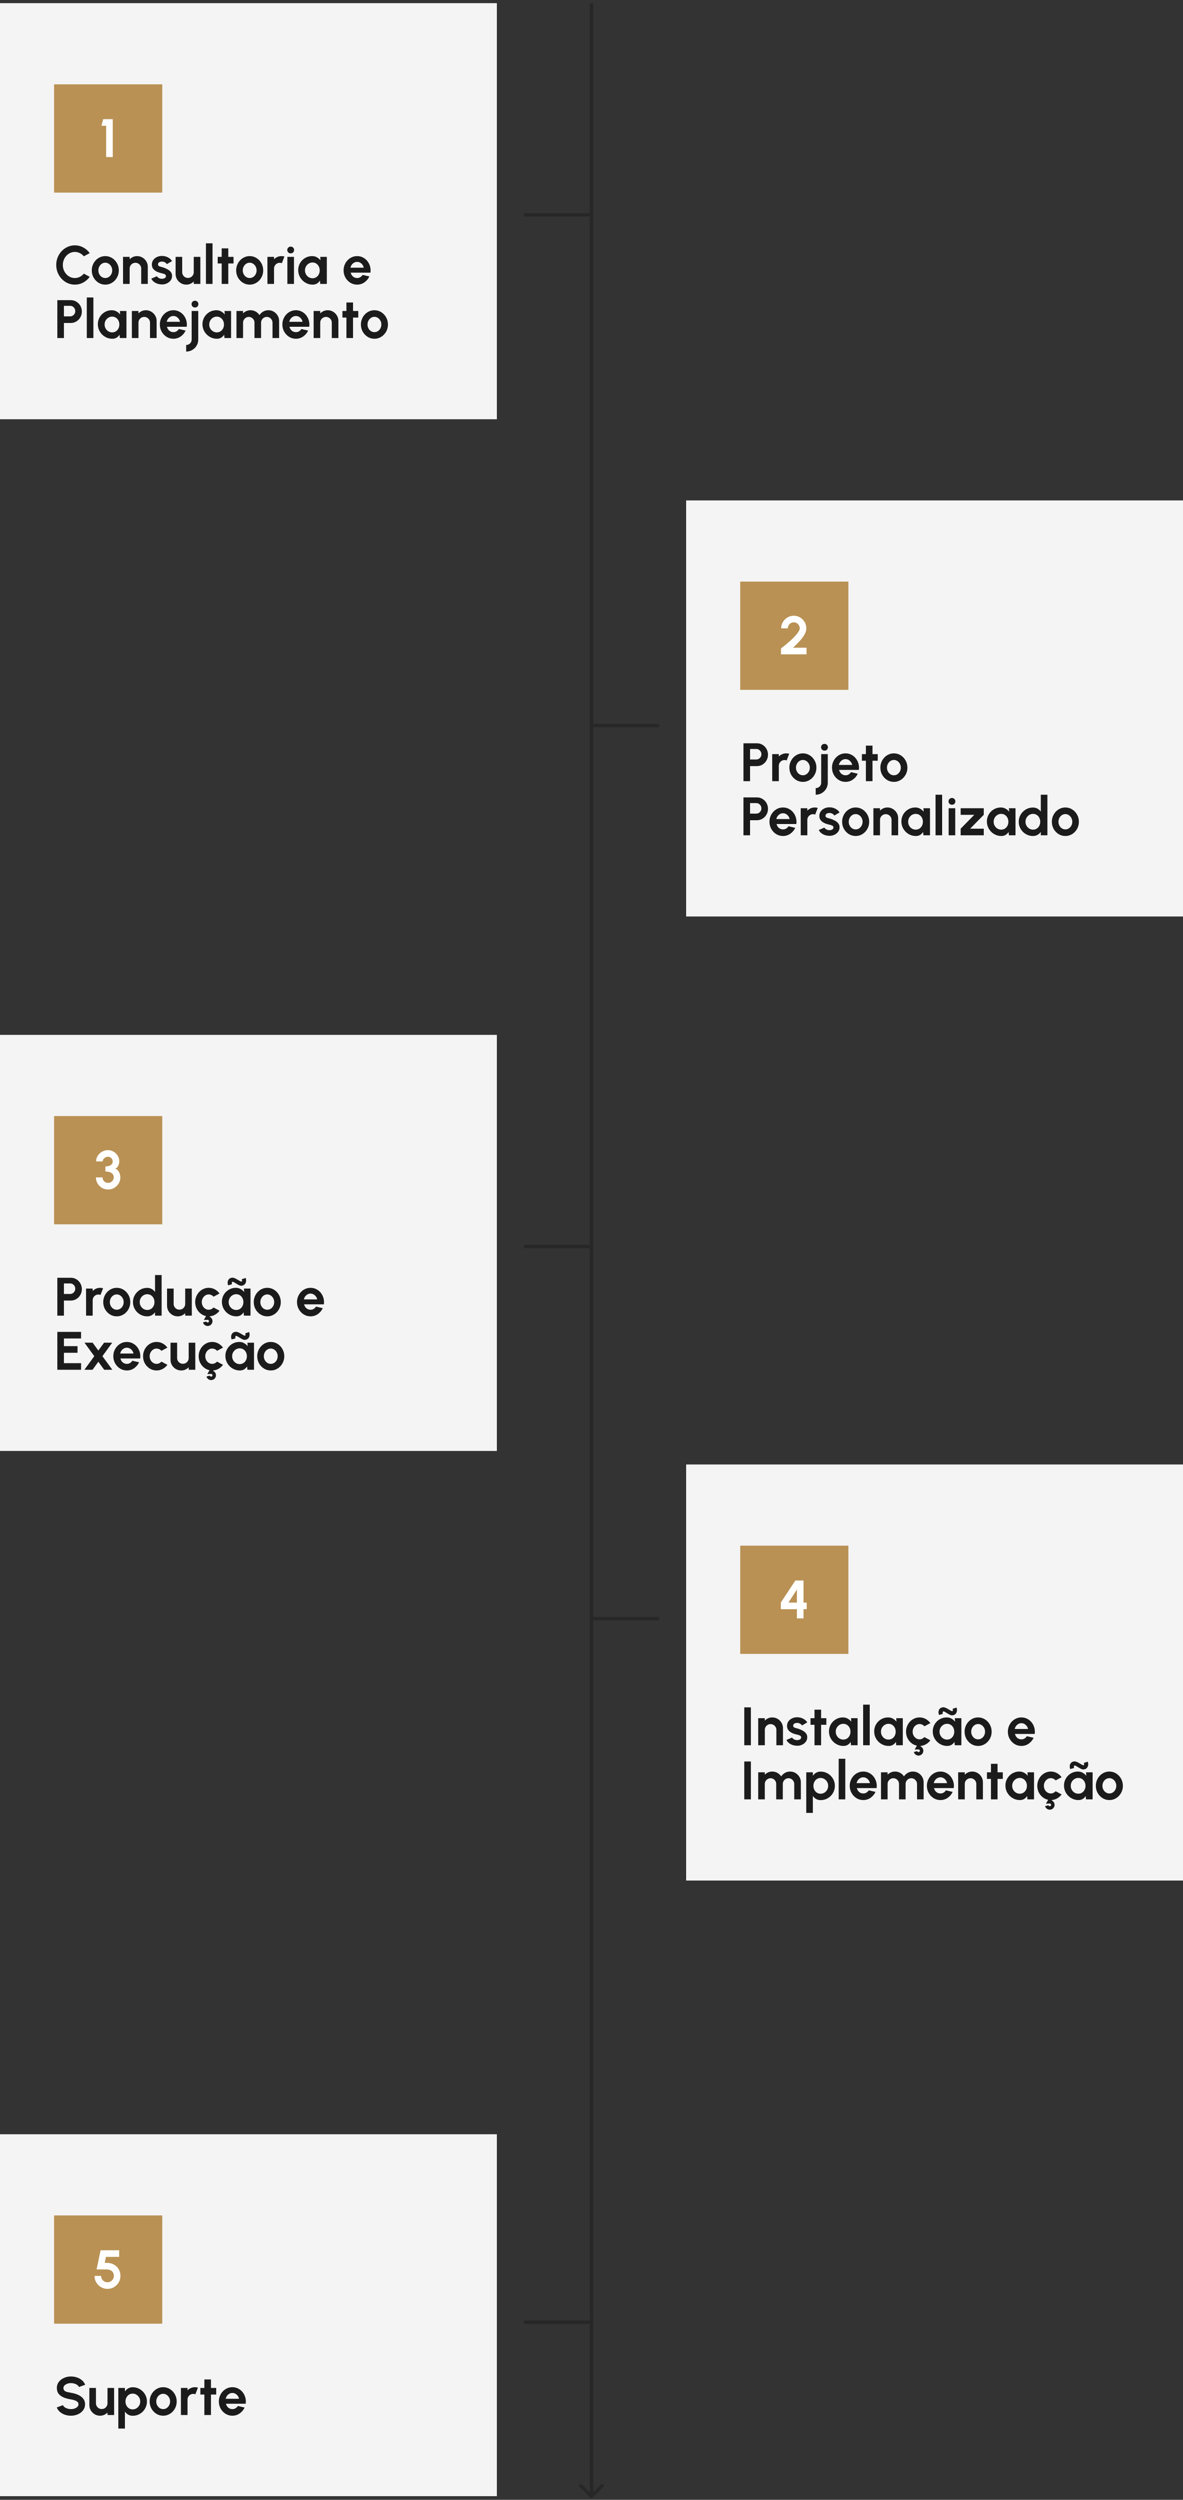
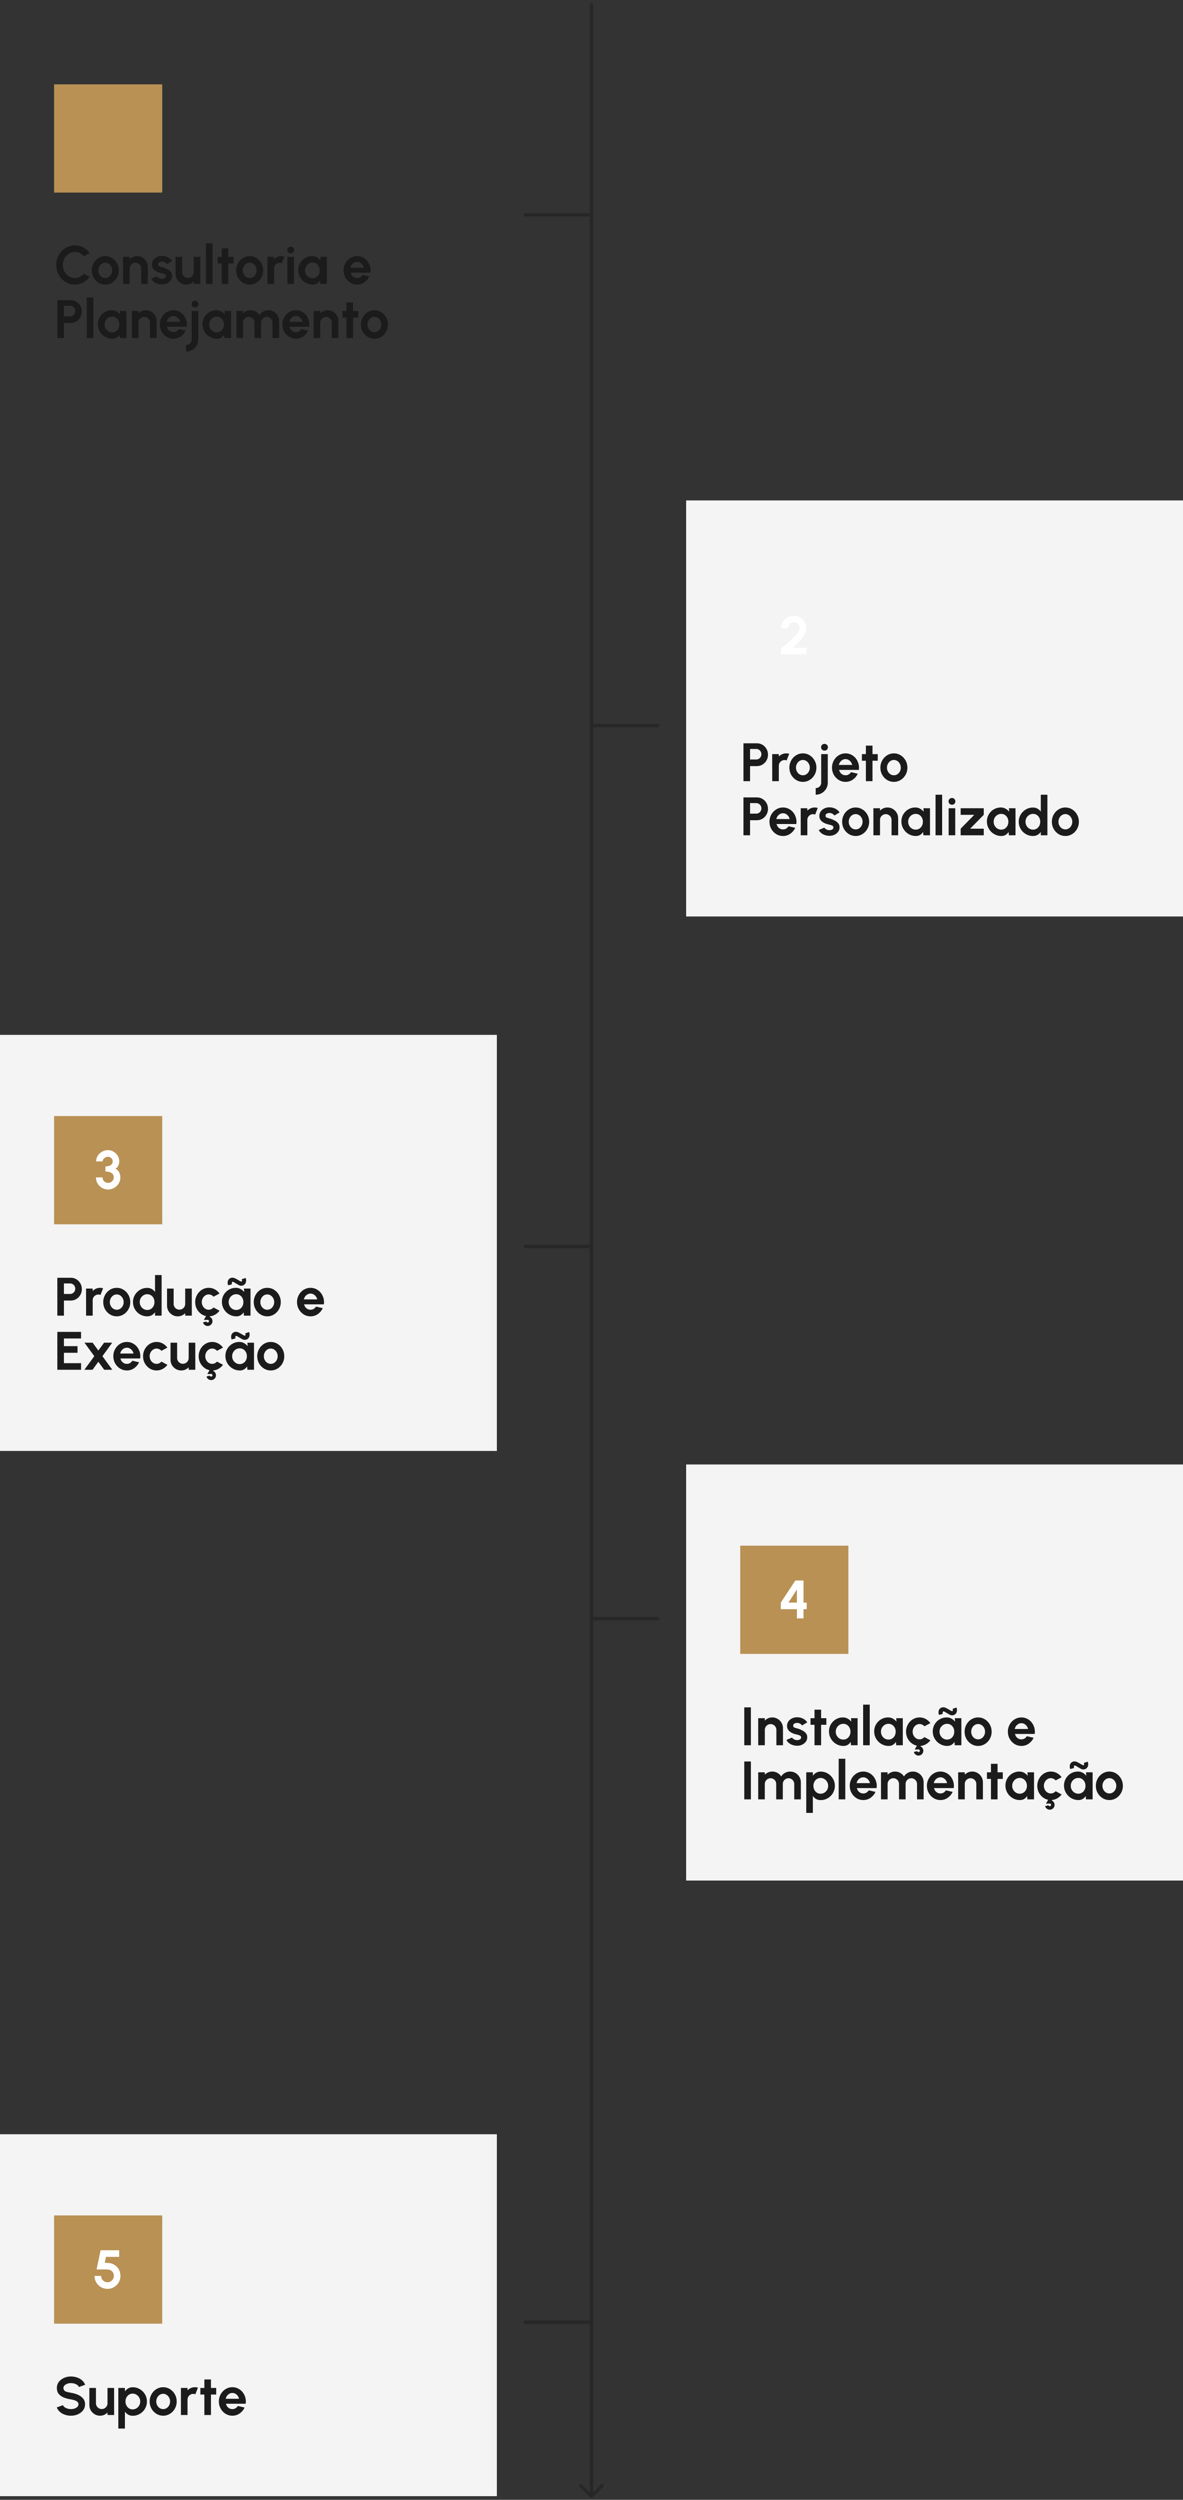
<svg xmlns="http://www.w3.org/2000/svg" width="350" height="739" viewBox="0 0 350 739" fill="none">
  <rect x="0" y="0" width="350" height="739" fill="#333333" stroke="none" />
  <g clip-path="url(#clip0_132_5736)">
-     <rect width="147" height="123" transform="translate(0 0.935)" fill="#F4F4F4" />
    <rect width="32" height="32" transform="translate(16 24.935)" fill="#B99154" />
-     <path d="M31.407 46.435V37.187H29.999L30.527 35.235H33.359V46.435H31.407Z" fill="white" />
    <path d="M22.144 84.143C21.387 84.143 20.675 83.994 20.008 83.695C19.341 83.391 18.755 82.972 18.248 82.439C17.747 81.906 17.352 81.29 17.064 80.591C16.781 79.887 16.64 79.135 16.64 78.335C16.64 77.53 16.781 76.778 17.064 76.079C17.352 75.375 17.747 74.759 18.248 74.231C18.755 73.698 19.341 73.282 20.008 72.983C20.675 72.679 21.387 72.527 22.144 72.527C23.051 72.527 23.885 72.738 24.648 73.159C25.411 73.575 26.043 74.132 26.544 74.831L24.8 75.767C24.485 75.378 24.093 75.066 23.624 74.831C23.16 74.596 22.667 74.479 22.144 74.479C21.653 74.479 21.192 74.58 20.76 74.783C20.328 74.98 19.949 75.258 19.624 75.615C19.299 75.967 19.045 76.378 18.864 76.847C18.683 77.311 18.592 77.807 18.592 78.335C18.592 78.868 18.683 79.367 18.864 79.831C19.051 80.295 19.307 80.706 19.632 81.063C19.957 81.415 20.333 81.692 20.76 81.895C21.192 82.092 21.653 82.191 22.144 82.191C22.677 82.191 23.173 82.074 23.632 81.839C24.096 81.599 24.485 81.284 24.8 80.895L26.544 81.839C26.043 82.532 25.411 83.09 24.648 83.511C23.885 83.932 23.051 84.143 22.144 84.143ZM31.152 84.143C30.416 84.143 29.744 83.954 29.136 83.575C28.533 83.196 28.05 82.69 27.688 82.055C27.331 81.415 27.152 80.708 27.152 79.935C27.152 79.348 27.256 78.802 27.464 78.295C27.672 77.783 27.957 77.335 28.32 76.951C28.688 76.562 29.114 76.258 29.6 76.039C30.085 75.82 30.602 75.711 31.152 75.711C31.888 75.711 32.557 75.9 33.16 76.279C33.768 76.658 34.251 77.167 34.608 77.807C34.971 78.447 35.152 79.156 35.152 79.935C35.152 80.516 35.048 81.06 34.84 81.567C34.632 82.074 34.344 82.522 33.976 82.911C33.613 83.295 33.189 83.596 32.704 83.815C32.224 84.034 31.706 84.143 31.152 84.143ZM31.152 82.191C31.541 82.191 31.89 82.087 32.2 81.879C32.509 81.671 32.752 81.396 32.928 81.055C33.109 80.714 33.2 80.34 33.2 79.935C33.2 79.519 33.106 79.14 32.92 78.799C32.739 78.452 32.49 78.178 32.176 77.975C31.866 77.767 31.525 77.663 31.152 77.663C30.768 77.663 30.421 77.767 30.112 77.975C29.802 78.183 29.557 78.46 29.376 78.807C29.195 79.154 29.104 79.53 29.104 79.935C29.104 80.356 29.197 80.738 29.384 81.079C29.57 81.42 29.819 81.692 30.128 81.895C30.442 82.092 30.784 82.191 31.152 82.191ZM43.725 78.879V83.935H41.773V79.391C41.773 79.076 41.696 78.791 41.541 78.535C41.387 78.274 41.179 78.068 40.917 77.919C40.661 77.764 40.376 77.687 40.062 77.687C39.747 77.687 39.459 77.764 39.197 77.919C38.941 78.068 38.736 78.274 38.581 78.535C38.432 78.791 38.358 79.076 38.358 79.391V83.935H36.406L36.398 75.935H38.349L38.358 76.647C38.63 76.359 38.955 76.132 39.334 75.967C39.712 75.796 40.12 75.711 40.557 75.711C41.139 75.711 41.669 75.855 42.15 76.143C42.63 76.426 43.011 76.807 43.294 77.287C43.581 77.762 43.725 78.292 43.725 78.879ZM47.679 84.079C47.263 84.052 46.861 83.97 46.471 83.831C46.087 83.687 45.746 83.492 45.447 83.247C45.149 83.002 44.919 82.708 44.759 82.367L46.407 81.663C46.471 81.77 46.575 81.884 46.719 82.007C46.863 82.124 47.034 82.223 47.231 82.303C47.434 82.383 47.655 82.423 47.895 82.423C48.098 82.423 48.29 82.396 48.471 82.343C48.658 82.284 48.807 82.196 48.919 82.079C49.037 81.962 49.095 81.81 49.095 81.623C49.095 81.426 49.026 81.274 48.887 81.167C48.754 81.055 48.583 80.972 48.375 80.919C48.173 80.86 47.975 80.807 47.783 80.759C47.277 80.658 46.805 80.5 46.367 80.287C45.935 80.074 45.586 79.799 45.319 79.463C45.058 79.122 44.927 78.711 44.927 78.231C44.927 77.703 45.066 77.247 45.343 76.863C45.626 76.479 45.991 76.183 46.439 75.975C46.893 75.767 47.381 75.663 47.903 75.663C48.538 75.663 49.119 75.796 49.647 76.063C50.181 76.324 50.602 76.695 50.911 77.175L49.367 78.087C49.293 77.959 49.189 77.842 49.055 77.735C48.922 77.623 48.77 77.532 48.599 77.463C48.429 77.388 48.25 77.346 48.063 77.335C47.823 77.324 47.605 77.346 47.407 77.399C47.21 77.452 47.05 77.543 46.927 77.671C46.81 77.799 46.751 77.97 46.751 78.183C46.751 78.386 46.831 78.538 46.991 78.639C47.151 78.735 47.343 78.81 47.567 78.863C47.797 78.916 48.015 78.975 48.223 79.039C48.693 79.194 49.133 79.383 49.543 79.607C49.959 79.831 50.293 80.106 50.543 80.431C50.794 80.756 50.914 81.146 50.903 81.599C50.903 82.116 50.749 82.57 50.439 82.959C50.13 83.343 49.73 83.636 49.239 83.839C48.754 84.042 48.234 84.122 47.679 84.079ZM51.953 80.975V75.935H53.904V80.463C53.904 80.778 53.982 81.066 54.136 81.327C54.291 81.583 54.496 81.788 54.752 81.943C55.014 82.092 55.299 82.167 55.608 82.167C55.928 82.167 56.217 82.092 56.472 81.943C56.728 81.788 56.934 81.583 57.089 81.327C57.243 81.066 57.321 80.778 57.321 80.463V75.935H59.273L59.281 83.935H57.328L57.321 83.207C57.043 83.495 56.715 83.724 56.337 83.895C55.958 84.06 55.553 84.143 55.12 84.143C54.539 84.143 54.008 84.002 53.529 83.719C53.048 83.431 52.664 83.05 52.377 82.575C52.094 82.095 51.953 81.562 51.953 80.975ZM60.929 83.935V71.935H62.881V83.935H60.929ZM69.092 77.887H67.54V83.935H65.588V77.887H64.404V75.935H65.588V73.423H67.54V75.935H69.092V77.887ZM73.871 84.143C73.135 84.143 72.463 83.954 71.855 83.575C71.252 83.196 70.769 82.69 70.407 82.055C70.049 81.415 69.871 80.708 69.871 79.935C69.871 79.348 69.975 78.802 70.183 78.295C70.391 77.783 70.676 77.335 71.039 76.951C71.407 76.562 71.833 76.258 72.319 76.039C72.804 75.82 73.321 75.711 73.871 75.711C74.607 75.711 75.276 75.9 75.879 76.279C76.487 76.658 76.969 77.167 77.327 77.807C77.689 78.447 77.871 79.156 77.871 79.935C77.871 80.516 77.767 81.06 77.559 81.567C77.351 82.074 77.063 82.522 76.695 82.911C76.332 83.295 75.908 83.596 75.423 83.815C74.943 84.034 74.425 84.143 73.871 84.143ZM73.871 82.191C74.26 82.191 74.609 82.087 74.919 81.879C75.228 81.671 75.471 81.396 75.647 81.055C75.828 80.714 75.919 80.34 75.919 79.935C75.919 79.519 75.825 79.14 75.639 78.799C75.457 78.452 75.209 78.178 74.895 77.975C74.585 77.767 74.244 77.663 73.871 77.663C73.487 77.663 73.14 77.767 72.831 77.975C72.521 78.183 72.276 78.46 72.095 78.807C71.913 79.154 71.823 79.53 71.823 79.935C71.823 80.356 71.916 80.738 72.103 81.079C72.289 81.42 72.537 81.692 72.847 81.895C73.161 82.092 73.503 82.191 73.871 82.191ZM79.124 83.935L79.116 75.935H81.068L81.076 76.647C81.348 76.359 81.674 76.132 82.052 75.967C82.431 75.796 82.839 75.711 83.276 75.711C83.57 75.711 83.863 75.754 84.156 75.839L83.388 77.807C83.186 77.727 82.983 77.687 82.78 77.687C82.466 77.687 82.178 77.764 81.916 77.919C81.66 78.068 81.455 78.274 81.3 78.535C81.151 78.791 81.076 79.076 81.076 79.391V83.935H79.124ZM85.022 75.935H86.975V83.935H85.022V75.935ZM86.014 74.903C85.727 74.903 85.484 74.81 85.287 74.623C85.089 74.431 84.99 74.191 84.99 73.903C84.99 73.62 85.089 73.383 85.287 73.191C85.484 72.999 85.724 72.903 86.007 72.903C86.289 72.903 86.526 72.999 86.719 73.191C86.916 73.383 87.014 73.62 87.014 73.903C87.014 74.191 86.918 74.431 86.727 74.623C86.534 74.81 86.297 74.903 86.014 74.903ZM94.742 75.935H96.694V83.935H94.742L94.654 82.943C94.435 83.3 94.145 83.591 93.782 83.815C93.425 84.034 93.001 84.143 92.51 84.143C91.918 84.143 91.363 84.031 90.846 83.807C90.329 83.583 89.873 83.274 89.478 82.879C89.089 82.484 88.782 82.028 88.558 81.511C88.339 80.994 88.23 80.439 88.23 79.847C88.23 79.276 88.334 78.74 88.542 78.239C88.755 77.738 89.051 77.298 89.43 76.919C89.809 76.54 90.246 76.244 90.742 76.031C91.238 75.818 91.771 75.711 92.342 75.711C92.87 75.711 93.342 75.828 93.758 76.063C94.179 76.298 94.537 76.596 94.83 76.959L94.742 75.935ZM92.462 82.263C92.878 82.263 93.246 82.159 93.566 81.951C93.886 81.743 94.137 81.463 94.318 81.111C94.499 80.754 94.59 80.362 94.59 79.935C94.59 79.503 94.499 79.111 94.318 78.759C94.137 78.402 93.883 78.119 93.558 77.911C93.238 77.703 92.873 77.599 92.462 77.599C92.051 77.599 91.675 77.706 91.334 77.919C90.998 78.127 90.729 78.407 90.526 78.759C90.329 79.111 90.23 79.503 90.23 79.935C90.23 80.367 90.331 80.759 90.534 81.111C90.737 81.463 91.006 81.743 91.342 81.951C91.683 82.159 92.057 82.263 92.462 82.263ZM105.652 84.143C104.916 84.143 104.244 83.954 103.636 83.575C103.033 83.196 102.551 82.687 102.188 82.047C101.831 81.407 101.652 80.7 101.652 79.927C101.652 79.346 101.756 78.802 101.964 78.295C102.172 77.783 102.457 77.335 102.82 76.951C103.188 76.562 103.615 76.258 104.1 76.039C104.585 75.82 105.103 75.711 105.652 75.711C106.276 75.711 106.847 75.844 107.364 76.111C107.887 76.372 108.329 76.732 108.692 77.191C109.055 77.65 109.319 78.172 109.484 78.759C109.649 79.346 109.687 79.959 109.596 80.599H103.748C103.823 80.898 103.945 81.167 104.116 81.407C104.287 81.642 104.503 81.831 104.764 81.975C105.025 82.114 105.321 82.186 105.652 82.191C105.993 82.196 106.303 82.116 106.58 81.951C106.863 81.78 107.097 81.551 107.284 81.263L109.276 81.727C108.951 82.436 108.465 83.018 107.82 83.471C107.175 83.919 106.452 84.143 105.652 84.143ZM103.684 79.135H107.62C107.561 78.815 107.436 78.527 107.244 78.271C107.057 78.01 106.825 77.802 106.548 77.647C106.271 77.492 105.972 77.415 105.652 77.415C105.332 77.415 105.036 77.492 104.764 77.647C104.492 77.796 104.26 78.002 104.068 78.263C103.881 78.519 103.753 78.81 103.684 79.135ZM16.96 99.935V88.735H20.96C21.568 88.735 22.117 88.887 22.608 89.191C23.104 89.495 23.496 89.903 23.784 90.415C24.072 90.927 24.216 91.49 24.216 92.103C24.216 92.732 24.067 93.303 23.768 93.815C23.475 94.322 23.08 94.727 22.584 95.031C22.088 95.33 21.547 95.479 20.96 95.479H18.912V99.935H16.96ZM18.912 93.527H20.752C21.029 93.527 21.283 93.458 21.512 93.319C21.741 93.18 21.923 92.994 22.056 92.759C22.195 92.524 22.264 92.263 22.264 91.975C22.264 91.682 22.195 91.418 22.056 91.183C21.923 90.948 21.741 90.762 21.512 90.623C21.283 90.484 21.029 90.415 20.752 90.415H18.912V93.527ZM25.679 99.935V87.935H27.631V99.935H25.679ZM35.461 91.935H37.413V99.935H35.461L35.373 98.943C35.154 99.3 34.863 99.591 34.501 99.815C34.143 100.034 33.719 100.143 33.229 100.143C32.637 100.143 32.082 100.031 31.565 99.807C31.047 99.583 30.591 99.274 30.197 98.879C29.807 98.484 29.501 98.028 29.277 97.511C29.058 96.994 28.949 96.439 28.949 95.847C28.949 95.276 29.053 94.74 29.261 94.239C29.474 93.738 29.77 93.298 30.149 92.919C30.527 92.54 30.965 92.244 31.461 92.031C31.957 91.818 32.49 91.711 33.061 91.711C33.589 91.711 34.061 91.828 34.477 92.063C34.898 92.298 35.255 92.596 35.549 92.959L35.461 91.935ZM33.181 98.263C33.597 98.263 33.965 98.159 34.285 97.951C34.605 97.743 34.855 97.463 35.037 97.111C35.218 96.754 35.309 96.362 35.309 95.935C35.309 95.503 35.218 95.111 35.037 94.759C34.855 94.402 34.602 94.119 34.277 93.911C33.957 93.703 33.591 93.599 33.181 93.599C32.77 93.599 32.394 93.706 32.053 93.919C31.717 94.127 31.447 94.407 31.245 94.759C31.047 95.111 30.949 95.503 30.949 95.935C30.949 96.367 31.05 96.759 31.253 97.111C31.455 97.463 31.725 97.743 32.061 97.951C32.402 98.159 32.775 98.263 33.181 98.263ZM46.335 94.879V99.935H44.383V95.391C44.383 95.076 44.306 94.791 44.151 94.535C43.996 94.274 43.788 94.068 43.527 93.919C43.271 93.764 42.986 93.687 42.671 93.687C42.356 93.687 42.068 93.764 41.807 93.919C41.551 94.068 41.346 94.274 41.191 94.535C41.041 94.791 40.967 95.076 40.967 95.391V99.935H39.015L39.007 91.935H40.959L40.967 92.647C41.239 92.359 41.564 92.132 41.943 91.967C42.322 91.796 42.73 91.711 43.167 91.711C43.748 91.711 44.279 91.855 44.759 92.143C45.239 92.426 45.62 92.807 45.903 93.287C46.191 93.762 46.335 94.292 46.335 94.879ZM51.292 100.143C50.556 100.143 49.885 99.954 49.276 99.575C48.674 99.196 48.191 98.687 47.828 98.047C47.471 97.407 47.292 96.7 47.292 95.927C47.292 95.346 47.397 94.802 47.605 94.295C47.812 93.783 48.098 93.335 48.461 92.951C48.828 92.562 49.255 92.258 49.74 92.039C50.226 91.82 50.743 91.711 51.292 91.711C51.916 91.711 52.487 91.844 53.005 92.111C53.527 92.372 53.97 92.732 54.333 93.191C54.695 93.65 54.959 94.172 55.124 94.759C55.29 95.346 55.327 95.959 55.236 96.599H49.389C49.463 96.898 49.586 97.167 49.757 97.407C49.927 97.642 50.143 97.831 50.404 97.975C50.666 98.114 50.962 98.186 51.292 98.191C51.634 98.196 51.943 98.116 52.221 97.951C52.503 97.78 52.738 97.551 52.925 97.263L54.916 97.727C54.591 98.436 54.106 99.018 53.461 99.471C52.815 99.919 52.093 100.143 51.292 100.143ZM49.325 95.135H53.261C53.202 94.815 53.077 94.527 52.885 94.271C52.698 94.01 52.466 93.802 52.188 93.647C51.911 93.492 51.612 93.415 51.292 93.415C50.972 93.415 50.676 93.492 50.404 93.647C50.133 93.796 49.901 94.002 49.709 94.263C49.522 94.519 49.394 94.81 49.325 95.135ZM55.079 103.935V101.983C55.383 101.983 55.657 101.911 55.903 101.767C56.148 101.628 56.343 101.436 56.487 101.191C56.631 100.951 56.703 100.682 56.703 100.383V91.935H58.655V100.383C58.655 101.034 58.495 101.628 58.175 102.167C57.86 102.706 57.431 103.135 56.887 103.455C56.348 103.775 55.745 103.935 55.079 103.935ZM57.695 90.903C57.407 90.903 57.164 90.81 56.967 90.623C56.769 90.431 56.671 90.191 56.671 89.903C56.671 89.62 56.769 89.383 56.967 89.191C57.164 88.999 57.404 88.903 57.687 88.903C57.969 88.903 58.207 88.999 58.399 89.191C58.596 89.383 58.695 89.62 58.695 89.903C58.695 90.191 58.599 90.431 58.407 90.623C58.215 90.81 57.977 90.903 57.695 90.903ZM66.414 91.935H68.366V99.935H66.414L66.326 98.943C66.107 99.3 65.817 99.591 65.454 99.815C65.097 100.034 64.672 100.143 64.182 100.143C63.59 100.143 63.035 100.031 62.518 99.807C62.001 99.583 61.544 99.274 61.15 98.879C60.761 98.484 60.454 98.028 60.23 97.511C60.011 96.994 59.902 96.439 59.902 95.847C59.902 95.276 60.006 94.74 60.214 94.239C60.427 93.738 60.723 93.298 61.102 92.919C61.48 92.54 61.918 92.244 62.414 92.031C62.91 91.818 63.443 91.711 64.014 91.711C64.542 91.711 65.014 91.828 65.43 92.063C65.851 92.298 66.209 92.596 66.502 92.959L66.414 91.935ZM64.134 98.263C64.55 98.263 64.918 98.159 65.238 97.951C65.558 97.743 65.808 97.463 65.99 97.111C66.171 96.754 66.262 96.362 66.262 95.935C66.262 95.503 66.171 95.111 65.99 94.759C65.808 94.402 65.555 94.119 65.23 93.911C64.91 93.703 64.544 93.599 64.134 93.599C63.723 93.599 63.347 93.706 63.006 93.919C62.67 94.127 62.401 94.407 62.198 94.759C62.001 95.111 61.902 95.503 61.902 95.935C61.902 96.367 62.003 96.759 62.206 97.111C62.408 97.463 62.678 97.743 63.014 97.951C63.355 98.159 63.728 98.263 64.134 98.263ZM69.96 99.935V91.935H71.912V92.647C72.184 92.359 72.509 92.132 72.888 91.967C73.267 91.796 73.675 91.711 74.112 91.711C74.667 91.711 75.176 91.842 75.64 92.103C76.109 92.364 76.483 92.714 76.76 93.151C77.043 92.714 77.416 92.364 77.88 92.103C78.344 91.842 78.853 91.711 79.408 91.711C79.995 91.711 80.525 91.855 81 92.143C81.48 92.426 81.861 92.807 82.144 93.287C82.432 93.762 82.576 94.292 82.576 94.879V99.935H80.624V95.399C80.624 95.09 80.547 94.807 80.392 94.551C80.243 94.29 80.04 94.082 79.784 93.927C79.533 93.767 79.251 93.687 78.936 93.687C78.621 93.687 78.336 93.764 78.08 93.919C77.829 94.068 77.627 94.271 77.472 94.527C77.317 94.783 77.24 95.074 77.24 95.399V99.935H75.288V95.399C75.288 95.074 75.213 94.783 75.064 94.527C74.915 94.271 74.712 94.068 74.456 93.919C74.2 93.764 73.915 93.687 73.6 93.687C73.291 93.687 73.008 93.767 72.752 93.927C72.496 94.082 72.291 94.29 72.136 94.551C71.987 94.807 71.912 95.09 71.912 95.399V99.935H69.96ZM87.543 100.143C86.806 100.143 86.135 99.954 85.526 99.575C84.924 99.196 84.441 98.687 84.079 98.047C83.721 97.407 83.543 96.7 83.543 95.927C83.543 95.346 83.647 94.802 83.855 94.295C84.062 93.783 84.348 93.335 84.71 92.951C85.079 92.562 85.505 92.258 85.99 92.039C86.476 91.82 86.993 91.711 87.543 91.711C88.166 91.711 88.737 91.844 89.254 92.111C89.777 92.372 90.22 92.732 90.582 93.191C90.945 93.65 91.209 94.172 91.374 94.759C91.54 95.346 91.577 95.959 91.487 96.599H85.638C85.713 96.898 85.836 97.167 86.007 97.407C86.177 97.642 86.393 97.831 86.654 97.975C86.916 98.114 87.212 98.186 87.543 98.191C87.884 98.196 88.193 98.116 88.471 97.951C88.753 97.78 88.988 97.551 89.174 97.263L91.166 97.727C90.841 98.436 90.356 99.018 89.71 99.471C89.065 99.919 88.343 100.143 87.543 100.143ZM85.575 95.135H89.51C89.452 94.815 89.326 94.527 89.135 94.271C88.948 94.01 88.716 93.802 88.439 93.647C88.161 93.492 87.862 93.415 87.543 93.415C87.222 93.415 86.927 93.492 86.654 93.647C86.382 93.796 86.15 94.002 85.959 94.263C85.772 94.519 85.644 94.81 85.575 95.135ZM100.116 94.879V99.935H98.164V95.391C98.164 95.076 98.087 94.791 97.932 94.535C97.778 94.274 97.57 94.068 97.308 93.919C97.052 93.764 96.767 93.687 96.452 93.687C96.138 93.687 95.85 93.764 95.588 93.919C95.332 94.068 95.127 94.274 94.972 94.535C94.823 94.791 94.748 95.076 94.748 95.391V99.935H92.796L92.788 91.935H94.74L94.748 92.647C95.02 92.359 95.346 92.132 95.724 91.967C96.103 91.796 96.511 91.711 96.948 91.711C97.529 91.711 98.06 91.855 98.54 92.143C99.02 92.426 99.401 92.807 99.684 93.287C99.972 93.762 100.116 94.292 100.116 94.879ZM105.998 93.887H104.446V99.935H102.494V93.887H101.31V91.935H102.494V89.423H104.446V91.935H105.998V93.887ZM110.777 100.143C110.041 100.143 109.369 99.954 108.761 99.575C108.158 99.196 107.676 98.69 107.313 98.055C106.956 97.415 106.777 96.708 106.777 95.935C106.777 95.348 106.881 94.802 107.089 94.295C107.297 93.783 107.582 93.335 107.945 92.951C108.313 92.562 108.74 92.258 109.225 92.039C109.71 91.82 110.228 91.711 110.777 91.711C111.513 91.711 112.182 91.9 112.785 92.279C113.393 92.658 113.876 93.167 114.233 93.807C114.596 94.447 114.777 95.156 114.777 95.935C114.777 96.516 114.673 97.06 114.465 97.567C114.257 98.074 113.969 98.522 113.601 98.911C113.238 99.295 112.814 99.596 112.329 99.815C111.849 100.034 111.332 100.143 110.777 100.143ZM110.777 98.191C111.166 98.191 111.516 98.087 111.825 97.879C112.134 97.671 112.377 97.396 112.553 97.055C112.734 96.714 112.825 96.34 112.825 95.935C112.825 95.519 112.732 95.14 112.545 94.799C112.364 94.452 112.116 94.178 111.801 93.975C111.492 93.767 111.15 93.663 110.777 93.663C110.393 93.663 110.046 93.767 109.737 93.975C109.428 94.183 109.182 94.46 109.001 94.807C108.82 95.154 108.729 95.53 108.729 95.935C108.729 96.356 108.822 96.738 109.009 97.079C109.196 97.42 109.444 97.692 109.753 97.895C110.068 98.092 110.409 98.191 110.777 98.191Z" fill="#1B1B1B" />
    <rect width="147" height="123" transform="translate(0 305.935)" fill="#F4F4F4" />
    <rect width="32" height="32" transform="translate(16 329.935)" fill="#B99154" />
    <path d="M31.994 351.643C31.317 351.643 30.706 351.483 30.162 351.163C29.618 350.843 29.186 350.414 28.866 349.875C28.546 349.331 28.386 348.728 28.386 348.067H30.338C30.338 348.366 30.408 348.638 30.546 348.883C30.69 349.128 30.888 349.326 31.138 349.475C31.389 349.619 31.674 349.691 31.994 349.691C32.288 349.691 32.56 349.619 32.81 349.475C33.066 349.326 33.272 349.128 33.426 348.883C33.581 348.638 33.658 348.366 33.658 348.067C33.658 347.678 33.554 347.355 33.346 347.099C33.138 346.838 32.848 346.643 32.474 346.515C32.106 346.387 31.677 346.323 31.186 346.323V344.819C31.848 344.819 32.37 344.694 32.754 344.443C33.144 344.192 33.338 343.824 33.338 343.339C33.338 343.088 33.274 342.859 33.146 342.651C33.018 342.443 32.848 342.278 32.634 342.155C32.426 342.027 32.197 341.963 31.946 341.963C31.69 341.963 31.442 342.027 31.202 342.155C30.962 342.278 30.765 342.443 30.61 342.651C30.461 342.859 30.386 343.088 30.386 343.339H28.434C28.434 342.88 28.528 342.451 28.714 342.051C28.901 341.646 29.157 341.291 29.482 340.987C29.813 340.683 30.186 340.446 30.602 340.275C31.024 340.099 31.464 340.011 31.922 340.011C32.525 340.011 33.082 340.16 33.594 340.459C34.106 340.758 34.517 341.158 34.826 341.659C35.136 342.16 35.29 342.72 35.29 343.339C35.29 343.771 35.189 344.195 34.986 344.611C34.784 345.027 34.496 345.32 34.122 345.491C34.448 345.608 34.72 345.806 34.938 346.083C35.157 346.355 35.322 346.667 35.434 347.019C35.552 347.366 35.61 347.715 35.61 348.067C35.61 348.723 35.445 349.323 35.114 349.867C34.784 350.406 34.344 350.838 33.794 351.163C33.25 351.483 32.65 351.643 31.994 351.643Z" fill="white" />
    <path d="M16.96 388.935V377.735H20.96C21.568 377.735 22.117 377.887 22.608 378.191C23.104 378.495 23.496 378.903 23.784 379.415C24.072 379.927 24.216 380.49 24.216 381.103C24.216 381.732 24.067 382.303 23.768 382.815C23.475 383.322 23.08 383.727 22.584 384.031C22.088 384.33 21.547 384.479 20.96 384.479H18.912V388.935H16.96ZM18.912 382.527H20.752C21.029 382.527 21.283 382.458 21.512 382.319C21.741 382.18 21.923 381.994 22.056 381.759C22.195 381.524 22.264 381.263 22.264 380.975C22.264 380.682 22.195 380.418 22.056 380.183C21.923 379.948 21.741 379.762 21.512 379.623C21.283 379.484 21.029 379.415 20.752 379.415H18.912V382.527ZM25.468 388.935L25.46 380.935H27.412L27.42 381.647C27.692 381.359 28.017 381.132 28.396 380.967C28.775 380.796 29.183 380.711 29.62 380.711C29.913 380.711 30.207 380.754 30.5 380.839L29.732 382.807C29.529 382.727 29.327 382.687 29.124 382.687C28.809 382.687 28.521 382.764 28.26 382.919C28.004 383.068 27.799 383.274 27.644 383.535C27.495 383.791 27.42 384.076 27.42 384.391V388.935H25.468ZM34.542 389.143C33.806 389.143 33.135 388.954 32.526 388.575C31.924 388.196 31.441 387.69 31.078 387.055C30.721 386.415 30.543 385.708 30.543 384.935C30.543 384.348 30.646 383.802 30.855 383.295C31.062 382.783 31.348 382.335 31.71 381.951C32.078 381.562 32.505 381.258 32.99 381.039C33.476 380.82 33.993 380.711 34.542 380.711C35.279 380.711 35.948 380.9 36.55 381.279C37.158 381.658 37.641 382.167 37.998 382.807C38.361 383.447 38.542 384.156 38.542 384.935C38.542 385.516 38.438 386.06 38.23 386.567C38.023 387.074 37.734 387.522 37.367 387.911C37.004 388.295 36.58 388.596 36.094 388.815C35.614 389.034 35.097 389.143 34.542 389.143ZM34.542 387.191C34.932 387.191 35.281 387.087 35.59 386.879C35.9 386.671 36.142 386.396 36.319 386.055C36.5 385.714 36.59 385.34 36.59 384.935C36.59 384.519 36.497 384.14 36.31 383.799C36.129 383.452 35.881 383.178 35.566 382.975C35.257 382.767 34.916 382.663 34.542 382.663C34.158 382.663 33.812 382.767 33.502 382.975C33.193 383.183 32.948 383.46 32.767 383.807C32.585 384.154 32.495 384.53 32.495 384.935C32.495 385.356 32.588 385.738 32.775 386.079C32.961 386.42 33.209 386.692 33.519 386.895C33.833 387.092 34.175 387.191 34.542 387.191ZM45.867 376.935H47.819V388.935H45.867V387.935C45.611 388.292 45.289 388.583 44.899 388.807C44.51 389.031 44.059 389.143 43.547 389.143C42.966 389.143 42.422 389.034 41.915 388.815C41.409 388.596 40.961 388.295 40.571 387.911C40.187 387.522 39.886 387.074 39.667 386.567C39.449 386.06 39.339 385.516 39.339 384.935C39.339 384.354 39.449 383.81 39.667 383.303C39.886 382.796 40.187 382.351 40.571 381.967C40.961 381.578 41.409 381.274 41.915 381.055C42.422 380.836 42.966 380.727 43.547 380.727C44.059 380.727 44.51 380.839 44.899 381.063C45.289 381.282 45.611 381.572 45.867 381.935V376.935ZM43.571 387.263C43.987 387.263 44.355 387.159 44.675 386.951C44.995 386.743 45.246 386.463 45.427 386.111C45.609 385.754 45.699 385.362 45.699 384.935C45.699 384.503 45.609 384.111 45.427 383.759C45.246 383.402 44.993 383.119 44.667 382.911C44.347 382.703 43.982 382.599 43.571 382.599C43.161 382.599 42.785 382.706 42.443 382.919C42.107 383.127 41.838 383.407 41.635 383.759C41.438 384.111 41.339 384.503 41.339 384.935C41.339 385.367 41.441 385.759 41.643 386.111C41.846 386.463 42.115 386.743 42.451 386.951C42.793 387.159 43.166 387.263 43.571 387.263ZM49.421 385.975V380.935H51.373V385.463C51.373 385.778 51.451 386.066 51.605 386.327C51.76 386.583 51.965 386.788 52.221 386.943C52.483 387.092 52.768 387.167 53.077 387.167C53.397 387.167 53.685 387.092 53.941 386.943C54.197 386.788 54.403 386.583 54.557 386.327C54.712 386.066 54.789 385.778 54.789 385.463V380.935H56.741L56.749 388.935H54.797L54.789 388.207C54.512 388.495 54.184 388.724 53.805 388.895C53.427 389.06 53.021 389.143 52.589 389.143C52.008 389.143 51.477 389.002 50.997 388.719C50.517 388.431 50.133 388.05 49.845 387.575C49.563 387.095 49.421 386.562 49.421 385.975ZM63.186 386.527L64.946 387.479C64.578 387.98 64.116 388.383 63.562 388.687C63.007 388.991 62.402 389.143 61.746 389.143C61.01 389.143 60.338 388.954 59.73 388.575C59.127 388.196 58.644 387.69 58.282 387.055C57.924 386.415 57.746 385.708 57.746 384.935C57.746 384.348 57.85 383.802 58.058 383.295C58.266 382.783 58.551 382.335 58.914 381.951C59.282 381.562 59.708 381.258 60.194 381.039C60.679 380.82 61.196 380.711 61.746 380.711C62.402 380.711 63.007 380.863 63.562 381.167C64.116 381.471 64.578 381.879 64.946 382.391L63.186 383.335C62.999 383.122 62.778 382.956 62.522 382.839C62.271 382.722 62.012 382.663 61.746 382.663C61.362 382.663 61.015 382.77 60.706 382.983C60.396 383.191 60.151 383.468 59.97 383.815C59.788 384.156 59.698 384.53 59.698 384.935C59.698 385.335 59.788 385.708 59.97 386.055C60.151 386.396 60.396 386.671 60.706 386.879C61.015 387.087 61.362 387.191 61.746 387.191C62.023 387.191 62.287 387.132 62.538 387.015C62.788 386.892 63.004 386.73 63.186 386.527ZM61.802 391.943C61.423 392.044 61.063 391.996 60.722 391.799C60.38 391.602 60.159 391.314 60.058 390.935L61.05 390.671C61.076 390.772 61.138 390.85 61.234 390.903C61.33 390.956 61.431 390.97 61.538 390.943C61.644 390.916 61.724 390.855 61.778 390.759C61.836 390.668 61.85 390.567 61.818 390.455C61.791 390.348 61.732 390.271 61.642 390.223C61.551 390.18 61.447 390.164 61.33 390.175L60.306 390.215L61.434 388.231L62.33 388.759L62.026 389.279C62.218 389.354 62.383 389.471 62.522 389.631C62.666 389.791 62.764 389.98 62.818 390.199C62.919 390.578 62.871 390.938 62.674 391.279C62.476 391.62 62.186 391.842 61.802 391.943ZM72.164 380.935H74.116V388.935H72.164L72.076 387.943C71.857 388.3 71.567 388.591 71.204 388.815C70.847 389.034 70.422 389.143 69.932 389.143C69.34 389.143 68.785 389.031 68.268 388.807C67.751 388.583 67.294 388.274 66.9 387.879C66.51 387.484 66.204 387.028 65.98 386.511C65.761 385.994 65.652 385.439 65.652 384.847C65.652 384.276 65.756 383.74 65.964 383.239C66.177 382.738 66.473 382.298 66.852 381.919C67.231 381.54 67.668 381.244 68.164 381.031C68.66 380.818 69.193 380.711 69.764 380.711C70.292 380.711 70.764 380.828 71.18 381.063C71.601 381.298 71.959 381.596 72.252 381.959L72.164 380.935ZM69.884 387.263C70.3 387.263 70.668 387.159 70.988 386.951C71.308 386.743 71.558 386.463 71.74 386.111C71.921 385.754 72.012 385.362 72.012 384.935C72.012 384.503 71.921 384.111 71.74 383.759C71.558 383.402 71.305 383.119 70.98 382.911C70.66 382.703 70.294 382.599 69.884 382.599C69.473 382.599 69.097 382.706 68.756 382.919C68.42 383.127 68.15 383.407 67.948 383.759C67.751 384.111 67.652 384.503 67.652 384.935C67.652 385.367 67.753 385.759 67.956 386.111C68.159 386.463 68.428 386.743 68.764 386.951C69.105 387.159 69.478 387.263 69.884 387.263ZM71.324 380.095C71.126 380.095 70.892 380.026 70.62 379.887C70.353 379.748 70.084 379.594 69.812 379.423C69.545 379.252 69.311 379.116 69.108 379.015C68.91 378.908 68.777 378.892 68.708 378.967C68.638 379.036 68.596 379.127 68.58 379.239C68.564 379.346 68.582 379.487 68.636 379.663L67.492 379.975C67.348 379.559 67.311 379.18 67.38 378.839C67.454 378.498 67.615 378.226 67.86 378.023C68.111 377.815 68.433 377.711 68.828 377.711C69.025 377.711 69.249 377.77 69.5 377.887C69.756 377.999 70.012 378.132 70.268 378.287C70.524 378.436 70.751 378.57 70.948 378.687C71.145 378.799 71.287 378.855 71.372 378.855C71.478 378.855 71.548 378.818 71.58 378.743C71.612 378.668 71.62 378.578 71.604 378.471C71.588 378.364 71.561 378.263 71.524 378.167L72.684 377.791C72.828 378.228 72.857 378.62 72.772 378.967C72.692 379.314 72.524 379.588 72.268 379.791C72.017 379.994 71.703 380.095 71.324 380.095ZM79.074 389.143C78.338 389.143 77.666 388.954 77.058 388.575C76.455 388.196 75.972 387.69 75.61 387.055C75.252 386.415 75.074 385.708 75.074 384.935C75.074 384.348 75.178 383.802 75.386 383.295C75.594 382.783 75.879 382.335 76.242 381.951C76.61 381.562 77.036 381.258 77.522 381.039C78.007 380.82 78.524 380.711 79.074 380.711C79.81 380.711 80.479 380.9 81.082 381.279C81.69 381.658 82.172 382.167 82.53 382.807C82.892 383.447 83.074 384.156 83.074 384.935C83.074 385.516 82.97 386.06 82.762 386.567C82.554 387.074 82.266 387.522 81.898 387.911C81.535 388.295 81.111 388.596 80.626 388.815C80.146 389.034 79.628 389.143 79.074 389.143ZM79.074 387.191C79.463 387.191 79.812 387.087 80.122 386.879C80.431 386.671 80.674 386.396 80.85 386.055C81.031 385.714 81.122 385.34 81.122 384.935C81.122 384.519 81.028 384.14 80.842 383.799C80.66 383.452 80.412 383.178 80.098 382.975C79.788 382.767 79.447 382.663 79.074 382.663C78.69 382.663 78.343 382.767 78.034 382.975C77.724 383.183 77.479 383.46 77.298 383.807C77.116 384.154 77.026 384.53 77.026 384.935C77.026 385.356 77.119 385.738 77.306 386.079C77.492 386.42 77.74 386.692 78.05 386.895C78.364 387.092 78.706 387.191 79.074 387.191ZM91.871 389.143C91.135 389.143 90.463 388.954 89.855 388.575C89.252 388.196 88.769 387.687 88.407 387.047C88.049 386.407 87.871 385.7 87.871 384.927C87.871 384.346 87.975 383.802 88.183 383.295C88.391 382.783 88.676 382.335 89.039 381.951C89.407 381.562 89.833 381.258 90.319 381.039C90.804 380.82 91.321 380.711 91.871 380.711C92.495 380.711 93.065 380.844 93.583 381.111C94.105 381.372 94.548 381.732 94.911 382.191C95.273 382.65 95.537 383.172 95.703 383.759C95.868 384.346 95.905 384.959 95.815 385.599H89.967C90.041 385.898 90.164 386.167 90.335 386.407C90.505 386.642 90.721 386.831 90.983 386.975C91.244 387.114 91.54 387.186 91.871 387.191C92.212 387.196 92.521 387.116 92.799 386.951C93.081 386.78 93.316 386.551 93.503 386.263L95.495 386.727C95.169 387.436 94.684 388.018 94.039 388.471C93.393 388.919 92.671 389.143 91.871 389.143ZM89.903 384.135H93.839C93.78 383.815 93.655 383.527 93.463 383.271C93.276 383.01 93.044 382.802 92.767 382.647C92.489 382.492 92.191 382.415 91.871 382.415C91.551 382.415 91.255 382.492 90.983 382.647C90.711 382.796 90.479 383.002 90.287 383.263C90.1 383.519 89.972 383.81 89.903 384.135ZM16.96 404.935V393.735H23.984V395.687H18.912V397.959H22.936V399.911H18.912V402.983H23.984V404.935H16.96ZM24.968 404.935L27.896 400.919L24.992 396.927H27.4L29.096 399.255L30.8 396.927H33.208L30.304 400.919L33.232 404.935H30.824L29.096 402.567L27.376 404.935H24.968ZM37.527 405.143C36.791 405.143 36.119 404.954 35.511 404.575C34.908 404.196 34.425 403.687 34.063 403.047C33.706 402.407 33.527 401.7 33.527 400.927C33.527 400.346 33.631 399.802 33.839 399.295C34.047 398.783 34.332 398.335 34.695 397.951C35.063 397.562 35.489 397.258 35.975 397.039C36.46 396.82 36.977 396.711 37.527 396.711C38.151 396.711 38.721 396.844 39.239 397.111C39.761 397.372 40.204 397.732 40.567 398.191C40.929 398.65 41.194 399.172 41.359 399.759C41.524 400.346 41.562 400.959 41.471 401.599H35.623C35.697 401.898 35.82 402.167 35.991 402.407C36.161 402.642 36.377 402.831 36.639 402.975C36.9 403.114 37.196 403.186 37.527 403.191C37.868 403.196 38.178 403.116 38.455 402.951C38.737 402.78 38.972 402.551 39.159 402.263L41.151 402.727C40.825 403.436 40.34 404.018 39.695 404.471C39.05 404.919 38.327 405.143 37.527 405.143ZM35.559 400.135H39.495C39.436 399.815 39.311 399.527 39.119 399.271C38.932 399.01 38.7 398.802 38.423 398.647C38.145 398.492 37.847 398.415 37.527 398.415C37.207 398.415 36.911 398.492 36.639 398.647C36.367 398.796 36.135 399.002 35.943 399.263C35.756 399.519 35.628 399.81 35.559 400.135ZM47.764 402.527L49.524 403.479C49.156 403.98 48.694 404.383 48.14 404.687C47.585 404.991 46.98 405.143 46.324 405.143C45.588 405.143 44.916 404.954 44.308 404.575C43.705 404.196 43.222 403.69 42.86 403.055C42.502 402.415 42.324 401.708 42.324 400.935C42.324 400.348 42.428 399.802 42.636 399.295C42.844 398.783 43.129 398.335 43.492 397.951C43.86 397.562 44.286 397.258 44.772 397.039C45.257 396.82 45.774 396.711 46.324 396.711C46.98 396.711 47.585 396.863 48.14 397.167C48.694 397.471 49.156 397.879 49.524 398.391L47.764 399.335C47.577 399.122 47.356 398.956 47.1 398.839C46.849 398.722 46.59 398.663 46.324 398.663C45.94 398.663 45.593 398.77 45.284 398.983C44.974 399.191 44.729 399.468 44.548 399.815C44.366 400.156 44.276 400.53 44.276 400.935C44.276 401.335 44.366 401.708 44.548 402.055C44.729 402.396 44.974 402.671 45.284 402.879C45.593 403.087 45.94 403.191 46.324 403.191C46.601 403.191 46.865 403.132 47.116 403.015C47.366 402.892 47.582 402.73 47.764 402.527ZM50.453 401.975V396.935H52.404V401.463C52.404 401.778 52.482 402.066 52.636 402.327C52.791 402.583 52.996 402.788 53.252 402.943C53.514 403.092 53.799 403.167 54.108 403.167C54.428 403.167 54.717 403.092 54.972 402.943C55.228 402.788 55.434 402.583 55.589 402.327C55.743 402.066 55.821 401.778 55.821 401.463V396.935H57.773L57.781 404.935H55.828L55.821 404.207C55.543 404.495 55.215 404.724 54.837 404.895C54.458 405.06 54.053 405.143 53.62 405.143C53.039 405.143 52.508 405.002 52.029 404.719C51.548 404.431 51.164 404.05 50.877 403.575C50.594 403.095 50.453 402.562 50.453 401.975ZM64.217 402.527L65.977 403.479C65.609 403.98 65.147 404.383 64.593 404.687C64.038 404.991 63.433 405.143 62.777 405.143C62.041 405.143 61.369 404.954 60.761 404.575C60.158 404.196 59.675 403.69 59.313 403.055C58.956 402.415 58.777 401.708 58.777 400.935C58.777 400.348 58.881 399.802 59.089 399.295C59.297 398.783 59.582 398.335 59.945 397.951C60.313 397.562 60.739 397.258 61.225 397.039C61.71 396.82 62.227 396.711 62.777 396.711C63.433 396.711 64.038 396.863 64.593 397.167C65.147 397.471 65.609 397.879 65.977 398.391L64.217 399.335C64.03 399.122 63.809 398.956 63.553 398.839C63.302 398.722 63.044 398.663 62.777 398.663C62.393 398.663 62.046 398.77 61.737 398.983C61.428 399.191 61.182 399.468 61.001 399.815C60.819 400.156 60.729 400.53 60.729 400.935C60.729 401.335 60.819 401.708 61.001 402.055C61.182 402.396 61.428 402.671 61.737 402.879C62.046 403.087 62.393 403.191 62.777 403.191C63.054 403.191 63.318 403.132 63.569 403.015C63.819 402.892 64.035 402.73 64.217 402.527ZM62.833 407.943C62.454 408.044 62.094 407.996 61.753 407.799C61.411 407.602 61.19 407.314 61.089 406.935L62.081 406.671C62.108 406.772 62.169 406.85 62.265 406.903C62.361 406.956 62.462 406.97 62.569 406.943C62.675 406.916 62.755 406.855 62.809 406.759C62.867 406.668 62.881 406.567 62.849 406.455C62.822 406.348 62.764 406.271 62.673 406.223C62.582 406.18 62.478 406.164 62.361 406.175L61.337 406.215L62.465 404.231L63.361 404.759L63.057 405.279C63.249 405.354 63.414 405.471 63.553 405.631C63.697 405.791 63.795 405.98 63.849 406.199C63.95 406.578 63.902 406.938 63.705 407.279C63.508 407.62 63.217 407.842 62.833 407.943ZM73.195 396.935H75.147V404.935H73.195L73.107 403.943C72.888 404.3 72.598 404.591 72.235 404.815C71.878 405.034 71.454 405.143 70.963 405.143C70.371 405.143 69.817 405.031 69.299 404.807C68.782 404.583 68.326 404.274 67.931 403.879C67.542 403.484 67.235 403.028 67.011 402.511C66.793 401.994 66.683 401.439 66.683 400.847C66.683 400.276 66.787 399.74 66.995 399.239C67.209 398.738 67.504 398.298 67.883 397.919C68.262 397.54 68.699 397.244 69.195 397.031C69.691 396.818 70.225 396.711 70.795 396.711C71.323 396.711 71.795 396.828 72.211 397.063C72.632 397.298 72.99 397.596 73.283 397.959L73.195 396.935ZM70.915 403.263C71.331 403.263 71.699 403.159 72.019 402.951C72.339 402.743 72.59 402.463 72.771 402.111C72.953 401.754 73.043 401.362 73.043 400.935C73.043 400.503 72.953 400.111 72.771 399.759C72.59 399.402 72.337 399.119 72.011 398.911C71.691 398.703 71.326 398.599 70.915 398.599C70.504 398.599 70.129 398.706 69.787 398.919C69.451 399.127 69.182 399.407 68.979 399.759C68.782 400.111 68.683 400.503 68.683 400.935C68.683 401.367 68.784 401.759 68.987 402.111C69.19 402.463 69.459 402.743 69.795 402.951C70.136 403.159 70.51 403.263 70.915 403.263ZM72.355 396.095C72.158 396.095 71.923 396.026 71.651 395.887C71.385 395.748 71.115 395.594 70.843 395.423C70.576 395.252 70.342 395.116 70.139 395.015C69.942 394.908 69.808 394.892 69.739 394.967C69.67 395.036 69.627 395.127 69.611 395.239C69.595 395.346 69.614 395.487 69.667 395.663L68.523 395.975C68.379 395.559 68.342 395.18 68.411 394.839C68.486 394.498 68.646 394.226 68.891 394.023C69.142 393.815 69.465 393.711 69.859 393.711C70.056 393.711 70.281 393.77 70.531 393.887C70.787 393.999 71.043 394.132 71.299 394.287C71.555 394.436 71.782 394.57 71.979 394.687C72.177 394.799 72.318 394.855 72.403 394.855C72.51 394.855 72.579 394.818 72.611 394.743C72.643 394.668 72.651 394.578 72.635 394.471C72.619 394.364 72.593 394.263 72.555 394.167L73.715 393.791C73.859 394.228 73.888 394.62 73.803 394.967C73.723 395.314 73.555 395.588 73.299 395.791C73.049 395.994 72.734 396.095 72.355 396.095ZM80.105 405.143C79.369 405.143 78.697 404.954 78.089 404.575C77.486 404.196 77.004 403.69 76.641 403.055C76.284 402.415 76.105 401.708 76.105 400.935C76.105 400.348 76.209 399.802 76.417 399.295C76.625 398.783 76.91 398.335 77.273 397.951C77.641 397.562 78.068 397.258 78.553 397.039C79.038 396.82 79.556 396.711 80.105 396.711C80.841 396.711 81.51 396.9 82.113 397.279C82.721 397.658 83.204 398.167 83.561 398.807C83.924 399.447 84.105 400.156 84.105 400.935C84.105 401.516 84.001 402.06 83.793 402.567C83.585 403.074 83.297 403.522 82.929 403.911C82.566 404.295 82.142 404.596 81.657 404.815C81.177 405.034 80.66 405.143 80.105 405.143ZM80.105 403.191C80.494 403.191 80.844 403.087 81.153 402.879C81.462 402.671 81.705 402.396 81.881 402.055C82.062 401.714 82.153 401.34 82.153 400.935C82.153 400.519 82.06 400.14 81.873 399.799C81.692 399.452 81.444 399.178 81.129 398.975C80.82 398.767 80.478 398.663 80.105 398.663C79.721 398.663 79.374 398.767 79.065 398.975C78.756 399.183 78.51 399.46 78.329 399.807C78.148 400.154 78.057 400.53 78.057 400.935C78.057 401.356 78.15 401.738 78.337 402.079C78.524 402.42 78.772 402.692 79.081 402.895C79.396 403.092 79.737 403.191 80.105 403.191Z" fill="#1B1B1B" />
    <rect width="147" height="107" transform="translate(0 630.935)" fill="#F4F4F4" />
    <rect width="32" height="32" transform="translate(16 654.935)" fill="#B99154" />
    <path d="M31.806 676.643C31.086 676.643 30.436 676.47 29.854 676.123C29.273 675.771 28.812 675.304 28.47 674.723C28.134 674.142 27.966 673.504 27.966 672.811H29.918C29.918 673.158 30.004 673.475 30.174 673.763C30.345 674.046 30.572 674.272 30.854 674.443C31.142 674.608 31.46 674.691 31.806 674.691C32.153 674.691 32.468 674.608 32.75 674.443C33.033 674.272 33.26 674.046 33.43 673.763C33.601 673.475 33.686 673.158 33.686 672.811C33.686 672.464 33.612 672.147 33.462 671.859C33.318 671.566 33.081 671.334 32.75 671.163C32.425 670.987 31.993 670.899 31.454 670.899H28.574L29.758 665.235H35.262V667.187H31.342L30.982 668.947L31.774 668.955C32.532 668.982 33.201 669.166 33.782 669.507C34.364 669.848 34.817 670.307 35.142 670.883C35.473 671.454 35.638 672.096 35.638 672.811C35.638 673.334 35.54 673.827 35.342 674.291C35.145 674.755 34.87 675.163 34.518 675.515C34.166 675.867 33.758 676.144 33.294 676.347C32.836 676.544 32.34 676.643 31.806 676.643Z" fill="white" />
    <path d="M20.992 714.143C20.373 714.143 19.779 714.047 19.208 713.855C18.643 713.658 18.147 713.378 17.72 713.015C17.293 712.647 16.987 712.207 16.8 711.695L18.632 711.023C18.707 711.236 18.859 711.431 19.088 711.607C19.317 711.783 19.597 711.924 19.928 712.031C20.259 712.138 20.613 712.191 20.992 712.191C21.381 712.191 21.744 712.132 22.08 712.015C22.421 711.892 22.696 711.724 22.904 711.511C23.112 711.292 23.216 711.039 23.216 710.751C23.216 710.458 23.107 710.218 22.888 710.031C22.669 709.839 22.389 709.687 22.048 709.575C21.707 709.463 21.355 709.378 20.992 709.319C20.197 709.196 19.485 709.007 18.856 708.751C18.227 708.495 17.728 708.14 17.36 707.687C16.997 707.234 16.816 706.647 16.816 705.927C16.816 705.25 17.011 704.658 17.4 704.151C17.789 703.644 18.301 703.25 18.936 702.967C19.571 702.684 20.256 702.543 20.992 702.543C21.605 702.543 22.197 702.639 22.768 702.831C23.339 703.023 23.837 703.303 24.264 703.671C24.696 704.039 25.005 704.482 25.192 704.999L23.352 705.663C23.277 705.45 23.125 705.255 22.896 705.079C22.667 704.903 22.387 704.764 22.056 704.663C21.725 704.556 21.371 704.503 20.992 704.503C20.613 704.498 20.253 704.559 19.912 704.687C19.576 704.81 19.301 704.978 19.088 705.191C18.875 705.404 18.768 705.65 18.768 705.927C18.768 706.284 18.867 706.554 19.064 706.735C19.267 706.916 19.536 707.05 19.872 707.135C20.208 707.215 20.581 707.29 20.992 707.359C21.739 707.476 22.429 707.674 23.064 707.951C23.699 708.228 24.208 708.599 24.592 709.063C24.976 709.522 25.168 710.084 25.168 710.751C25.168 711.428 24.976 712.023 24.592 712.535C24.208 713.042 23.699 713.436 23.064 713.719C22.429 714.002 21.739 714.143 20.992 714.143ZM26.437 710.975V705.935H28.389V710.463C28.389 710.778 28.466 711.066 28.621 711.327C28.776 711.583 28.981 711.788 29.237 711.943C29.498 712.092 29.784 712.167 30.093 712.167C30.413 712.167 30.701 712.092 30.957 711.943C31.213 711.788 31.418 711.583 31.573 711.327C31.727 711.066 31.805 710.778 31.805 710.463V705.935H33.757L33.765 713.935H31.813L31.805 713.207C31.527 713.495 31.2 713.724 30.821 713.895C30.442 714.06 30.037 714.143 29.605 714.143C29.023 714.143 28.493 714.002 28.013 713.719C27.533 713.431 27.149 713.05 26.861 712.575C26.578 712.095 26.437 711.562 26.437 710.975ZM36.959 717.935H35.007V705.935H36.959V706.951C37.22 706.588 37.54 706.295 37.919 706.071C38.303 705.842 38.751 705.727 39.263 705.727C39.849 705.727 40.396 705.836 40.903 706.055C41.41 706.274 41.855 706.578 42.239 706.967C42.628 707.351 42.929 707.796 43.143 708.303C43.361 708.81 43.471 709.354 43.471 709.935C43.471 710.516 43.361 711.063 43.143 711.575C42.929 712.087 42.628 712.538 42.239 712.927C41.855 713.311 41.41 713.612 40.903 713.831C40.396 714.05 39.849 714.159 39.263 714.159C38.751 714.159 38.303 714.047 37.919 713.823C37.54 713.594 37.22 713.298 36.959 712.935V717.935ZM39.239 707.607C38.834 707.607 38.471 707.714 38.151 707.927C37.831 708.135 37.58 708.415 37.399 708.767C37.218 709.119 37.127 709.508 37.127 709.935C37.127 710.362 37.218 710.754 37.399 711.111C37.58 711.463 37.831 711.746 38.151 711.959C38.471 712.167 38.834 712.271 39.239 712.271C39.65 712.271 40.026 712.167 40.367 711.959C40.708 711.751 40.98 711.471 41.183 711.119C41.386 710.762 41.487 710.367 41.487 709.935C41.487 709.508 41.386 709.119 41.183 708.767C40.98 708.415 40.708 708.135 40.367 707.927C40.031 707.714 39.655 707.607 39.239 707.607ZM48.277 714.143C47.541 714.143 46.869 713.954 46.261 713.575C45.658 713.196 45.175 712.69 44.813 712.055C44.456 711.415 44.277 710.708 44.277 709.935C44.277 709.348 44.381 708.802 44.589 708.295C44.797 707.783 45.082 707.335 45.445 706.951C45.813 706.562 46.239 706.258 46.725 706.039C47.21 705.82 47.727 705.711 48.277 705.711C49.013 705.711 49.682 705.9 50.285 706.279C50.893 706.658 51.376 707.167 51.733 707.807C52.096 708.447 52.277 709.156 52.277 709.935C52.277 710.516 52.173 711.06 51.965 711.567C51.757 712.074 51.469 712.522 51.101 712.911C50.738 713.295 50.314 713.596 49.829 713.815C49.349 714.034 48.831 714.143 48.277 714.143ZM48.277 712.191C48.666 712.191 49.016 712.087 49.325 711.879C49.634 711.671 49.877 711.396 50.053 711.055C50.234 710.714 50.325 710.34 50.325 709.935C50.325 709.519 50.231 709.14 50.045 708.799C49.864 708.452 49.615 708.178 49.301 707.975C48.992 707.767 48.65 707.663 48.277 707.663C47.893 707.663 47.546 707.767 47.237 707.975C46.928 708.183 46.682 708.46 46.501 708.807C46.319 709.154 46.229 709.53 46.229 709.935C46.229 710.356 46.322 710.738 46.509 711.079C46.696 711.42 46.944 711.692 47.253 711.895C47.568 712.092 47.909 712.191 48.277 712.191ZM53.531 713.935L53.523 705.935H55.474L55.483 706.647C55.755 706.359 56.08 706.132 56.459 705.967C56.837 705.796 57.245 705.711 57.682 705.711C57.976 705.711 58.269 705.754 58.562 705.839L57.794 707.807C57.592 707.727 57.389 707.687 57.187 707.687C56.872 707.687 56.584 707.764 56.322 707.919C56.066 708.068 55.861 708.274 55.706 708.535C55.557 708.791 55.483 709.076 55.483 709.391V713.935H53.531ZM63.967 707.887H62.415V713.935H60.463V707.887H59.279V705.935H60.463V703.423H62.415V705.935H63.967V707.887ZM68.746 714.143C68.01 714.143 67.338 713.954 66.73 713.575C66.127 713.196 65.644 712.687 65.282 712.047C64.924 711.407 64.746 710.7 64.746 709.927C64.746 709.346 64.85 708.802 65.058 708.295C65.266 707.783 65.551 707.335 65.914 706.951C66.282 706.562 66.708 706.258 67.194 706.039C67.679 705.82 68.196 705.711 68.746 705.711C69.37 705.711 69.94 705.844 70.458 706.111C70.98 706.372 71.423 706.732 71.786 707.191C72.148 707.65 72.412 708.172 72.578 708.759C72.743 709.346 72.78 709.959 72.69 710.599H66.842C66.916 710.898 67.039 711.167 67.21 711.407C67.38 711.642 67.596 711.831 67.858 711.975C68.119 712.114 68.415 712.186 68.746 712.191C69.087 712.196 69.396 712.116 69.674 711.951C69.956 711.78 70.191 711.551 70.378 711.263L72.37 711.727C72.044 712.436 71.559 713.018 70.914 713.471C70.268 713.919 69.546 714.143 68.746 714.143ZM66.778 709.135H70.714C70.655 708.815 70.53 708.527 70.338 708.271C70.151 708.01 69.919 707.802 69.642 707.647C69.364 707.492 69.066 707.415 68.746 707.415C68.426 707.415 68.13 707.492 67.858 707.647C67.586 707.796 67.354 708.002 67.162 708.263C66.975 708.519 66.847 708.81 66.778 709.135Z" fill="#1B1B1B" />
  </g>
  <g opacity="0.5">
    <path d="M175.354 738.354C175.158 738.549 174.842 738.549 174.646 738.354L171.464 735.172C171.269 734.976 171.269 734.66 171.464 734.464C171.66 734.269 171.976 734.269 172.172 734.464L175 737.293L177.828 734.464C178.024 734.269 178.34 734.269 178.536 734.464C178.731 734.66 178.731 734.976 178.536 735.172L175.354 738.354ZM175.5 1L175.5 738H174.5L174.5 1H175.5Z" fill="#1B1B1B" />
    <line x1="155" y1="686.5" x2="175" y2="686.5" stroke="#1B1B1B" />
    <line x1="155" y1="368.5" x2="175" y2="368.5" stroke="#1B1B1B" />
    <line x1="155" y1="63.5" x2="175" y2="63.5" stroke="#1B1B1B" />
    <line x1="175" y1="214.5" x2="195" y2="214.5" stroke="#1B1B1B" />
    <line x1="175" y1="478.5" x2="195" y2="478.5" stroke="#1B1B1B" />
  </g>
  <g clip-path="url(#clip1_132_5736)">
    <rect width="147" height="123" transform="translate(203 147.935)" fill="#F4F4F4" />
-     <rect width="32" height="32" transform="translate(219 171.935)" fill="#B99154" />
    <path d="M231.07 193.435V191.691C231.416 191.43 231.827 191.107 232.302 190.723C232.776 190.334 233.264 189.915 233.766 189.467C234.267 189.014 234.731 188.56 235.158 188.107C235.584 187.654 235.931 187.222 236.198 186.811C236.47 186.4 236.606 186.048 236.606 185.755C236.606 185.43 236.526 185.134 236.366 184.867C236.206 184.595 235.992 184.379 235.726 184.219C235.464 184.059 235.171 183.979 234.846 183.979C234.52 183.979 234.224 184.059 233.958 184.219C233.691 184.379 233.478 184.595 233.318 184.867C233.158 185.134 233.078 185.43 233.078 185.755H231.126C231.126 185.051 231.296 184.419 231.638 183.859C231.979 183.294 232.43 182.848 232.99 182.523C233.555 182.192 234.174 182.027 234.846 182.027C235.528 182.027 236.15 182.195 236.71 182.531C237.27 182.862 237.718 183.31 238.054 183.875C238.39 184.44 238.558 185.067 238.558 185.755C238.558 186.118 238.491 186.483 238.358 186.851C238.224 187.219 238.038 187.59 237.798 187.963C237.558 188.336 237.275 188.715 236.95 189.099C236.624 189.478 236.264 189.867 235.87 190.267C235.48 190.662 235.07 191.067 234.638 191.483H238.614V193.435H231.07Z" fill="white" />
    <path d="M219.96 230.935V219.735H223.96C224.568 219.735 225.117 219.887 225.608 220.191C226.104 220.495 226.496 220.903 226.784 221.415C227.072 221.927 227.216 222.49 227.216 223.103C227.216 223.732 227.067 224.303 226.768 224.815C226.475 225.322 226.08 225.727 225.584 226.031C225.088 226.33 224.547 226.479 223.96 226.479H221.912V230.935H219.96ZM221.912 224.527H223.752C224.029 224.527 224.283 224.458 224.512 224.319C224.741 224.18 224.923 223.994 225.056 223.759C225.195 223.524 225.264 223.263 225.264 222.975C225.264 222.682 225.195 222.418 225.056 222.183C224.923 221.948 224.741 221.762 224.512 221.623C224.283 221.484 224.029 221.415 223.752 221.415H221.912V224.527ZM228.468 230.935L228.46 222.935H230.412L230.42 223.647C230.692 223.359 231.017 223.132 231.396 222.967C231.775 222.796 232.183 222.711 232.62 222.711C232.913 222.711 233.207 222.754 233.5 222.839L232.732 224.807C232.529 224.727 232.327 224.687 232.124 224.687C231.809 224.687 231.521 224.764 231.26 224.919C231.004 225.068 230.799 225.274 230.644 225.535C230.495 225.791 230.42 226.076 230.42 226.391V230.935H228.468ZM237.543 231.143C236.807 231.143 236.135 230.954 235.527 230.575C234.924 230.196 234.441 229.69 234.079 229.055C233.721 228.415 233.543 227.708 233.543 226.935C233.543 226.348 233.647 225.802 233.855 225.295C234.063 224.783 234.348 224.335 234.711 223.951C235.079 223.562 235.505 223.258 235.991 223.039C236.476 222.82 236.993 222.711 237.543 222.711C238.279 222.711 238.948 222.9 239.551 223.279C240.159 223.658 240.641 224.167 240.999 224.807C241.361 225.447 241.543 226.156 241.543 226.935C241.543 227.516 241.439 228.06 241.231 228.567C241.023 229.074 240.735 229.522 240.367 229.911C240.004 230.295 239.58 230.596 239.095 230.815C238.615 231.034 238.097 231.143 237.543 231.143ZM237.543 229.191C237.932 229.191 238.281 229.087 238.591 228.879C238.9 228.671 239.143 228.396 239.319 228.055C239.5 227.714 239.591 227.34 239.591 226.935C239.591 226.519 239.497 226.14 239.311 225.799C239.129 225.452 238.881 225.178 238.567 224.975C238.257 224.767 237.916 224.663 237.543 224.663C237.159 224.663 236.812 224.767 236.503 224.975C236.193 225.183 235.948 225.46 235.767 225.807C235.585 226.154 235.495 226.53 235.495 226.935C235.495 227.356 235.588 227.738 235.775 228.079C235.961 228.42 236.209 228.692 236.519 228.895C236.833 229.092 237.175 229.191 237.543 229.191ZM241.329 234.935V232.983C241.633 232.983 241.907 232.911 242.153 232.767C242.398 232.628 242.593 232.436 242.737 232.191C242.881 231.951 242.953 231.682 242.953 231.383V222.935H244.905V231.383C244.905 232.034 244.745 232.628 244.425 233.167C244.11 233.706 243.681 234.135 243.137 234.455C242.598 234.775 241.995 234.935 241.329 234.935ZM243.945 221.903C243.657 221.903 243.414 221.81 243.217 221.623C243.019 221.431 242.921 221.191 242.921 220.903C242.921 220.62 243.019 220.383 243.217 220.191C243.414 219.999 243.654 219.903 243.937 219.903C244.219 219.903 244.457 219.999 244.649 220.191C244.846 220.383 244.945 220.62 244.945 220.903C244.945 221.191 244.849 221.431 244.657 221.623C244.465 221.81 244.227 221.903 243.945 221.903ZM250.152 231.143C249.416 231.143 248.744 230.954 248.136 230.575C247.533 230.196 247.051 229.687 246.688 229.047C246.331 228.407 246.152 227.7 246.152 226.927C246.152 226.346 246.256 225.802 246.464 225.295C246.672 224.783 246.957 224.335 247.32 223.951C247.688 223.562 248.115 223.258 248.6 223.039C249.085 222.82 249.603 222.711 250.152 222.711C250.776 222.711 251.347 222.844 251.864 223.111C252.387 223.372 252.829 223.732 253.192 224.191C253.555 224.65 253.819 225.172 253.984 225.759C254.149 226.346 254.187 226.959 254.096 227.599H248.248C248.323 227.898 248.445 228.167 248.616 228.407C248.787 228.642 249.003 228.831 249.264 228.975C249.525 229.114 249.821 229.186 250.152 229.191C250.493 229.196 250.803 229.116 251.08 228.951C251.363 228.78 251.597 228.551 251.784 228.263L253.776 228.727C253.451 229.436 252.965 230.018 252.32 230.471C251.675 230.919 250.952 231.143 250.152 231.143ZM248.184 226.135H252.12C252.061 225.815 251.936 225.527 251.744 225.271C251.557 225.01 251.325 224.802 251.048 224.647C250.771 224.492 250.472 224.415 250.152 224.415C249.832 224.415 249.536 224.492 249.264 224.647C248.992 224.796 248.76 225.002 248.568 225.263C248.381 225.519 248.253 225.81 248.184 226.135ZM259.686 224.887H258.134V230.935H256.182V224.887H254.998V222.935H256.182V220.423H258.134V222.935H259.686V224.887ZM264.464 231.143C263.728 231.143 263.056 230.954 262.448 230.575C261.846 230.196 261.363 229.69 261 229.055C260.643 228.415 260.464 227.708 260.464 226.935C260.464 226.348 260.568 225.802 260.776 225.295C260.984 224.783 261.27 224.335 261.632 223.951C262 223.562 262.427 223.258 262.912 223.039C263.398 222.82 263.915 222.711 264.464 222.711C265.2 222.711 265.87 222.9 266.472 223.279C267.08 223.658 267.563 224.167 267.92 224.807C268.283 225.447 268.464 226.156 268.464 226.935C268.464 227.516 268.36 228.06 268.152 228.567C267.944 229.074 267.656 229.522 267.288 229.911C266.926 230.295 266.502 230.596 266.016 230.815C265.536 231.034 265.019 231.143 264.464 231.143ZM264.464 229.191C264.854 229.191 265.203 229.087 265.512 228.879C265.822 228.671 266.064 228.396 266.24 228.055C266.422 227.714 266.512 227.34 266.512 226.935C266.512 226.519 266.419 226.14 266.232 225.799C266.051 225.452 265.803 225.178 265.488 224.975C265.179 224.767 264.838 224.663 264.464 224.663C264.08 224.663 263.734 224.767 263.424 224.975C263.115 225.183 262.87 225.46 262.688 225.807C262.507 226.154 262.416 226.53 262.416 226.935C262.416 227.356 262.51 227.738 262.696 228.079C262.883 228.42 263.131 228.692 263.44 228.895C263.755 229.092 264.096 229.191 264.464 229.191ZM219.96 246.935V235.735H223.96C224.568 235.735 225.117 235.887 225.608 236.191C226.104 236.495 226.496 236.903 226.784 237.415C227.072 237.927 227.216 238.49 227.216 239.103C227.216 239.732 227.067 240.303 226.768 240.815C226.475 241.322 226.08 241.727 225.584 242.031C225.088 242.33 224.547 242.479 223.96 242.479H221.912V246.935H219.96ZM221.912 240.527H223.752C224.029 240.527 224.283 240.458 224.512 240.319C224.741 240.18 224.923 239.994 225.056 239.759C225.195 239.524 225.264 239.263 225.264 238.975C225.264 238.682 225.195 238.418 225.056 238.183C224.923 237.948 224.741 237.762 224.512 237.623C224.283 237.484 224.029 237.415 223.752 237.415H221.912V240.527ZM231.652 247.143C230.916 247.143 230.244 246.954 229.636 246.575C229.033 246.196 228.551 245.687 228.188 245.047C227.831 244.407 227.652 243.7 227.652 242.927C227.652 242.346 227.756 241.802 227.964 241.295C228.172 240.783 228.457 240.335 228.82 239.951C229.188 239.562 229.615 239.258 230.1 239.039C230.585 238.82 231.103 238.711 231.652 238.711C232.276 238.711 232.847 238.844 233.364 239.111C233.887 239.372 234.329 239.732 234.692 240.191C235.055 240.65 235.319 241.172 235.484 241.759C235.649 242.346 235.687 242.959 235.596 243.599H229.748C229.823 243.898 229.945 244.167 230.116 244.407C230.287 244.642 230.503 244.831 230.764 244.975C231.025 245.114 231.321 245.186 231.652 245.191C231.993 245.196 232.303 245.116 232.58 244.951C232.863 244.78 233.097 244.551 233.284 244.263L235.276 244.727C234.951 245.436 234.465 246.018 233.82 246.471C233.175 246.919 232.452 247.143 231.652 247.143ZM229.684 242.135H233.62C233.561 241.815 233.436 241.527 233.244 241.271C233.057 241.01 232.825 240.802 232.548 240.647C232.271 240.492 231.972 240.415 231.652 240.415C231.332 240.415 231.036 240.492 230.764 240.647C230.492 240.796 230.26 241.002 230.068 241.263C229.881 241.519 229.753 241.81 229.684 242.135ZM236.906 246.935L236.898 238.935H238.85L238.858 239.647C239.13 239.359 239.455 239.132 239.834 238.967C240.212 238.796 240.62 238.711 241.058 238.711C241.351 238.711 241.644 238.754 241.938 238.839L241.17 240.807C240.967 240.727 240.764 240.687 240.562 240.687C240.247 240.687 239.959 240.764 239.698 240.919C239.442 241.068 239.236 241.274 239.082 241.535C238.932 241.791 238.858 242.076 238.858 242.391V246.935H236.906ZM245.164 247.079C244.748 247.052 244.345 246.97 243.956 246.831C243.572 246.687 243.23 246.492 242.932 246.247C242.633 246.002 242.404 245.708 242.244 245.367L243.892 244.663C243.956 244.77 244.06 244.884 244.204 245.007C244.348 245.124 244.518 245.223 244.716 245.303C244.918 245.383 245.14 245.423 245.38 245.423C245.582 245.423 245.774 245.396 245.956 245.343C246.142 245.284 246.292 245.196 246.404 245.079C246.521 244.962 246.58 244.81 246.58 244.623C246.58 244.426 246.51 244.274 246.372 244.167C246.238 244.055 246.068 243.972 245.86 243.919C245.657 243.86 245.46 243.807 245.268 243.759C244.761 243.658 244.289 243.5 243.852 243.287C243.42 243.074 243.07 242.799 242.804 242.463C242.542 242.122 242.412 241.711 242.412 241.231C242.412 240.703 242.55 240.247 242.828 239.863C243.11 239.479 243.476 239.183 243.924 238.975C244.377 238.767 244.865 238.663 245.388 238.663C246.022 238.663 246.604 238.796 247.132 239.063C247.665 239.324 248.086 239.695 248.396 240.175L246.852 241.087C246.777 240.959 246.673 240.842 246.54 240.735C246.406 240.623 246.254 240.532 246.084 240.463C245.913 240.388 245.734 240.346 245.548 240.335C245.308 240.324 245.089 240.346 244.892 240.399C244.694 240.452 244.534 240.543 244.412 240.671C244.294 240.799 244.236 240.97 244.236 241.183C244.236 241.386 244.316 241.538 244.476 241.639C244.636 241.735 244.828 241.81 245.052 241.863C245.281 241.916 245.5 241.975 245.708 242.039C246.177 242.194 246.617 242.383 247.028 242.607C247.444 242.831 247.777 243.106 248.028 243.431C248.278 243.756 248.398 244.146 248.388 244.599C248.388 245.116 248.233 245.57 247.924 245.959C247.614 246.343 247.214 246.636 246.724 246.839C246.238 247.042 245.718 247.122 245.164 247.079ZM253.152 247.143C252.416 247.143 251.744 246.954 251.136 246.575C250.533 246.196 250.051 245.69 249.688 245.055C249.331 244.415 249.152 243.708 249.152 242.935C249.152 242.348 249.256 241.802 249.464 241.295C249.672 240.783 249.957 240.335 250.32 239.951C250.688 239.562 251.115 239.258 251.6 239.039C252.085 238.82 252.603 238.711 253.152 238.711C253.888 238.711 254.557 238.9 255.16 239.279C255.768 239.658 256.251 240.167 256.608 240.807C256.971 241.447 257.152 242.156 257.152 242.935C257.152 243.516 257.048 244.06 256.84 244.567C256.632 245.074 256.344 245.522 255.976 245.911C255.613 246.295 255.189 246.596 254.704 246.815C254.224 247.034 253.707 247.143 253.152 247.143ZM253.152 245.191C253.541 245.191 253.891 245.087 254.2 244.879C254.509 244.671 254.752 244.396 254.928 244.055C255.109 243.714 255.2 243.34 255.2 242.935C255.2 242.519 255.107 242.14 254.92 241.799C254.739 241.452 254.491 241.178 254.176 240.975C253.867 240.767 253.525 240.663 253.152 240.663C252.768 240.663 252.421 240.767 252.112 240.975C251.803 241.183 251.557 241.46 251.376 241.807C251.195 242.154 251.104 242.53 251.104 242.935C251.104 243.356 251.197 243.738 251.384 244.079C251.571 244.42 251.819 244.692 252.128 244.895C252.443 245.092 252.784 245.191 253.152 245.191ZM265.726 241.879V246.935H263.774V242.391C263.774 242.076 263.696 241.791 263.542 241.535C263.387 241.274 263.179 241.068 262.918 240.919C262.662 240.764 262.376 240.687 262.062 240.687C261.747 240.687 261.459 240.764 261.198 240.919C260.942 241.068 260.736 241.274 260.582 241.535C260.432 241.791 260.358 242.076 260.358 242.391V246.935H258.406L258.398 238.935H260.35L260.358 239.647C260.63 239.359 260.955 239.132 261.334 238.967C261.712 238.796 262.12 238.711 262.558 238.711C263.139 238.711 263.67 238.855 264.15 239.143C264.63 239.426 265.011 239.807 265.294 240.287C265.582 240.762 265.726 241.292 265.726 241.879ZM273.195 238.935H275.147V246.935H273.195L273.107 245.943C272.888 246.3 272.598 246.591 272.235 246.815C271.878 247.034 271.454 247.143 270.963 247.143C270.371 247.143 269.816 247.031 269.299 246.807C268.782 246.583 268.326 246.274 267.931 245.879C267.542 245.484 267.235 245.028 267.011 244.511C266.792 243.994 266.683 243.439 266.683 242.847C266.683 242.276 266.787 241.74 266.995 241.239C267.208 240.738 267.504 240.298 267.883 239.919C268.262 239.54 268.699 239.244 269.195 239.031C269.691 238.818 270.224 238.711 270.795 238.711C271.323 238.711 271.795 238.828 272.211 239.063C272.632 239.298 272.99 239.596 273.283 239.959L273.195 238.935ZM270.915 245.263C271.331 245.263 271.699 245.159 272.019 244.951C272.339 244.743 272.59 244.463 272.771 244.111C272.952 243.754 273.043 243.362 273.043 242.935C273.043 242.503 272.952 242.111 272.771 241.759C272.59 241.402 272.336 241.119 272.011 240.911C271.691 240.703 271.326 240.599 270.915 240.599C270.504 240.599 270.128 240.706 269.787 240.919C269.451 241.127 269.182 241.407 268.979 241.759C268.782 242.111 268.683 242.503 268.683 242.935C268.683 243.367 268.784 243.759 268.987 244.111C269.19 244.463 269.459 244.743 269.795 244.951C270.136 245.159 270.51 245.263 270.915 245.263ZM276.788 246.935V234.935H278.74V246.935H276.788ZM280.663 238.935H282.615V246.935H280.663V238.935ZM281.655 237.903C281.367 237.903 281.124 237.81 280.927 237.623C280.73 237.431 280.631 237.191 280.631 236.903C280.631 236.62 280.73 236.383 280.927 236.191C281.124 235.999 281.364 235.903 281.647 235.903C281.93 235.903 282.167 235.999 282.359 236.191C282.556 236.383 282.655 236.62 282.655 236.903C282.655 237.191 282.559 237.431 282.367 237.623C282.175 237.81 281.938 237.903 281.655 237.903ZM291.05 240.887L287.026 244.983H291.05V246.935H284.218V244.983L288.242 240.887H284.218V238.935H291.05V240.887ZM298.492 238.935H300.444V246.935H298.492L298.404 245.943C298.185 246.3 297.895 246.591 297.532 246.815C297.175 247.034 296.751 247.143 296.26 247.143C295.668 247.143 295.113 247.031 294.596 246.807C294.079 246.583 293.623 246.274 293.228 245.879C292.839 245.484 292.532 245.028 292.308 244.511C292.089 243.994 291.98 243.439 291.98 242.847C291.98 242.276 292.084 241.74 292.292 241.239C292.505 240.738 292.801 240.298 293.18 239.919C293.559 239.54 293.996 239.244 294.492 239.031C294.988 238.818 295.521 238.711 296.092 238.711C296.62 238.711 297.092 238.828 297.508 239.063C297.929 239.298 298.287 239.596 298.58 239.959L298.492 238.935ZM296.212 245.263C296.628 245.263 296.996 245.159 297.316 244.951C297.636 244.743 297.887 244.463 298.068 244.111C298.249 243.754 298.34 243.362 298.34 242.935C298.34 242.503 298.249 242.111 298.068 241.759C297.887 241.402 297.633 241.119 297.308 240.911C296.988 240.703 296.623 240.599 296.212 240.599C295.801 240.599 295.425 240.706 295.084 240.919C294.748 241.127 294.479 241.407 294.276 241.759C294.079 242.111 293.98 242.503 293.98 242.935C293.98 243.367 294.081 243.759 294.284 244.111C294.487 244.463 294.756 244.743 295.092 244.951C295.433 245.159 295.807 245.263 296.212 245.263ZM307.93 234.935H309.882V246.935H307.93V245.935C307.674 246.292 307.351 246.583 306.962 246.807C306.573 247.031 306.122 247.143 305.61 247.143C305.029 247.143 304.485 247.034 303.978 246.815C303.471 246.596 303.023 246.295 302.634 245.911C302.25 245.522 301.949 245.074 301.73 244.567C301.511 244.06 301.402 243.516 301.402 242.935C301.402 242.354 301.511 241.81 301.73 241.303C301.949 240.796 302.25 240.351 302.634 239.967C303.023 239.578 303.471 239.274 303.978 239.055C304.485 238.836 305.029 238.727 305.61 238.727C306.122 238.727 306.573 238.839 306.962 239.063C307.351 239.282 307.674 239.572 307.93 239.935V234.935ZM305.634 245.263C306.05 245.263 306.418 245.159 306.738 244.951C307.058 244.743 307.309 244.463 307.49 244.111C307.671 243.754 307.762 243.362 307.762 242.935C307.762 242.503 307.671 242.111 307.49 241.759C307.309 241.402 307.055 241.119 306.73 240.911C306.41 240.703 306.045 240.599 305.634 240.599C305.223 240.599 304.847 240.706 304.506 240.919C304.17 241.127 303.901 241.407 303.698 241.759C303.501 242.111 303.402 242.503 303.402 242.935C303.402 243.367 303.503 243.759 303.706 244.111C303.909 244.463 304.178 244.743 304.514 244.951C304.855 245.159 305.229 245.263 305.634 245.263ZM315.199 247.143C314.463 247.143 313.791 246.954 313.183 246.575C312.58 246.196 312.097 245.69 311.735 245.055C311.377 244.415 311.199 243.708 311.199 242.935C311.199 242.348 311.303 241.802 311.511 241.295C311.719 240.783 312.004 240.335 312.367 239.951C312.735 239.562 313.161 239.258 313.647 239.039C314.132 238.82 314.649 238.711 315.199 238.711C315.935 238.711 316.604 238.9 317.207 239.279C317.815 239.658 318.297 240.167 318.655 240.807C319.017 241.447 319.199 242.156 319.199 242.935C319.199 243.516 319.095 244.06 318.887 244.567C318.679 245.074 318.391 245.522 318.023 245.911C317.66 246.295 317.236 246.596 316.751 246.815C316.271 247.034 315.753 247.143 315.199 247.143ZM315.199 245.191C315.588 245.191 315.937 245.087 316.247 244.879C316.556 244.671 316.799 244.396 316.975 244.055C317.156 243.714 317.247 243.34 317.247 242.935C317.247 242.519 317.153 242.14 316.967 241.799C316.785 241.452 316.537 241.178 316.223 240.975C315.913 240.767 315.572 240.663 315.199 240.663C314.815 240.663 314.468 240.767 314.159 240.975C313.849 241.183 313.604 241.46 313.423 241.807C313.241 242.154 313.151 242.53 313.151 242.935C313.151 243.356 313.244 243.738 313.431 244.079C313.617 244.42 313.865 244.692 314.175 244.895C314.489 245.092 314.831 245.191 315.199 245.191Z" fill="#1B1B1B" />
    <rect width="147" height="123" transform="translate(203 432.935)" fill="#F4F4F4" />
    <rect width="32" height="32" transform="translate(219 456.935)" fill="#B99154" />
    <path d="M235.775 478.435V475.723H231.007V473.763L235.319 467.235H237.727V473.771H238.671V475.723H237.727V478.435H235.775ZM233.271 473.763L235.775 473.771L235.767 469.899L233.271 473.763Z" fill="white" />
    <path d="M220.2 515.935V504.735H222.152V515.935H220.2ZM231.647 510.879V515.935H229.695V511.391C229.695 511.076 229.618 510.791 229.463 510.535C229.309 510.274 229.101 510.068 228.839 509.919C228.583 509.764 228.298 509.687 227.983 509.687C227.669 509.687 227.381 509.764 227.119 509.919C226.863 510.068 226.658 510.274 226.503 510.535C226.354 510.791 226.279 511.076 226.279 511.391V515.935H224.327L224.319 507.935H226.271L226.279 508.647C226.551 508.359 226.877 508.132 227.255 507.967C227.634 507.796 228.042 507.711 228.479 507.711C229.061 507.711 229.591 507.855 230.071 508.143C230.551 508.426 230.933 508.807 231.215 509.287C231.503 509.762 231.647 510.292 231.647 510.879ZM235.601 516.079C235.185 516.052 234.783 515.97 234.393 515.831C234.009 515.687 233.668 515.492 233.369 515.247C233.071 515.002 232.841 514.708 232.681 514.367L234.329 513.663C234.393 513.77 234.497 513.884 234.641 514.007C234.785 514.124 234.956 514.223 235.153 514.303C235.356 514.383 235.577 514.423 235.817 514.423C236.02 514.423 236.212 514.396 236.393 514.343C236.58 514.284 236.729 514.196 236.841 514.079C236.959 513.962 237.017 513.81 237.017 513.623C237.017 513.426 236.948 513.274 236.809 513.167C236.676 513.055 236.505 512.972 236.297 512.919C236.095 512.86 235.897 512.807 235.705 512.759C235.199 512.658 234.727 512.5 234.289 512.287C233.857 512.074 233.508 511.799 233.241 511.463C232.98 511.122 232.849 510.711 232.849 510.231C232.849 509.703 232.988 509.247 233.265 508.863C233.548 508.479 233.913 508.183 234.361 507.975C234.815 507.767 235.303 507.663 235.825 507.663C236.46 507.663 237.041 507.796 237.569 508.063C238.103 508.324 238.524 508.695 238.833 509.175L237.289 510.087C237.215 509.959 237.111 509.842 236.977 509.735C236.844 509.623 236.692 509.532 236.521 509.463C236.351 509.388 236.172 509.346 235.985 509.335C235.745 509.324 235.527 509.346 235.329 509.399C235.132 509.452 234.972 509.543 234.849 509.671C234.732 509.799 234.673 509.97 234.673 510.183C234.673 510.386 234.753 510.538 234.913 510.639C235.073 510.735 235.265 510.81 235.489 510.863C235.719 510.916 235.937 510.975 236.145 511.039C236.615 511.194 237.055 511.383 237.465 511.607C237.881 511.831 238.215 512.106 238.465 512.431C238.716 512.756 238.836 513.146 238.825 513.599C238.825 514.116 238.671 514.57 238.361 514.959C238.052 515.343 237.652 515.636 237.161 515.839C236.676 516.042 236.156 516.122 235.601 516.079ZM244.482 509.887H242.93V515.935H240.978V509.887H239.794V507.935H240.978V505.423H242.93V507.935H244.482V509.887ZM251.773 507.935H253.725V515.935H251.773L251.685 514.943C251.467 515.3 251.176 515.591 250.813 515.815C250.456 516.034 250.032 516.143 249.541 516.143C248.949 516.143 248.395 516.031 247.877 515.807C247.36 515.583 246.904 515.274 246.509 514.879C246.12 514.484 245.813 514.028 245.589 513.511C245.371 512.994 245.261 512.439 245.261 511.847C245.261 511.276 245.365 510.74 245.573 510.239C245.787 509.738 246.083 509.298 246.461 508.919C246.84 508.54 247.277 508.244 247.773 508.031C248.269 507.818 248.803 507.711 249.373 507.711C249.901 507.711 250.373 507.828 250.789 508.063C251.211 508.298 251.568 508.596 251.861 508.959L251.773 507.935ZM249.493 514.263C249.909 514.263 250.277 514.159 250.597 513.951C250.917 513.743 251.168 513.463 251.349 513.111C251.531 512.754 251.621 512.362 251.621 511.935C251.621 511.503 251.531 511.111 251.349 510.759C251.168 510.402 250.915 510.119 250.589 509.911C250.269 509.703 249.904 509.599 249.493 509.599C249.083 509.599 248.707 509.706 248.365 509.919C248.029 510.127 247.76 510.407 247.557 510.759C247.36 511.111 247.261 511.503 247.261 511.935C247.261 512.367 247.363 512.759 247.565 513.111C247.768 513.463 248.037 513.743 248.373 513.951C248.715 514.159 249.088 514.263 249.493 514.263ZM255.366 515.935V503.935H257.318V515.935H255.366ZM265.148 507.935H267.1V515.935H265.148L265.06 514.943C264.842 515.3 264.551 515.591 264.188 515.815C263.831 516.034 263.407 516.143 262.916 516.143C262.324 516.143 261.77 516.031 261.252 515.807C260.735 515.583 260.279 515.274 259.884 514.879C259.495 514.484 259.188 514.028 258.964 513.511C258.746 512.994 258.636 512.439 258.636 511.847C258.636 511.276 258.74 510.74 258.948 510.239C259.162 509.738 259.458 509.298 259.836 508.919C260.215 508.54 260.652 508.244 261.148 508.031C261.644 507.818 262.178 507.711 262.748 507.711C263.276 507.711 263.748 507.828 264.164 508.063C264.586 508.298 264.943 508.596 265.236 508.959L265.148 507.935ZM262.868 514.263C263.284 514.263 263.652 514.159 263.972 513.951C264.292 513.743 264.543 513.463 264.724 513.111C264.906 512.754 264.996 512.362 264.996 511.935C264.996 511.503 264.906 511.111 264.724 510.759C264.543 510.402 264.29 510.119 263.964 509.911C263.644 509.703 263.279 509.599 262.868 509.599C262.458 509.599 262.082 509.706 261.74 509.919C261.404 510.127 261.135 510.407 260.932 510.759C260.735 511.111 260.636 511.503 260.636 511.935C260.636 512.367 260.738 512.759 260.94 513.111C261.143 513.463 261.412 513.743 261.748 513.951C262.09 514.159 262.463 514.263 262.868 514.263ZM273.498 513.527L275.258 514.479C274.89 514.98 274.429 515.383 273.874 515.687C273.319 515.991 272.714 516.143 272.058 516.143C271.322 516.143 270.65 515.954 270.042 515.575C269.439 515.196 268.957 514.69 268.594 514.055C268.237 513.415 268.058 512.708 268.058 511.935C268.058 511.348 268.162 510.802 268.37 510.295C268.578 509.783 268.863 509.335 269.226 508.951C269.594 508.562 270.021 508.258 270.506 508.039C270.991 507.82 271.509 507.711 272.058 507.711C272.714 507.711 273.319 507.863 273.874 508.167C274.429 508.471 274.89 508.879 275.258 509.391L273.498 510.335C273.311 510.122 273.09 509.956 272.834 509.839C272.583 509.722 272.325 509.663 272.058 509.663C271.674 509.663 271.327 509.77 271.018 509.983C270.709 510.191 270.463 510.468 270.282 510.815C270.101 511.156 270.01 511.53 270.01 511.935C270.01 512.335 270.101 512.708 270.282 513.055C270.463 513.396 270.709 513.671 271.018 513.879C271.327 514.087 271.674 514.191 272.058 514.191C272.335 514.191 272.599 514.132 272.85 514.015C273.101 513.892 273.317 513.73 273.498 513.527ZM272.114 518.943C271.735 519.044 271.375 518.996 271.034 518.799C270.693 518.602 270.471 518.314 270.37 517.935L271.362 517.671C271.389 517.772 271.45 517.85 271.546 517.903C271.642 517.956 271.743 517.97 271.85 517.943C271.957 517.916 272.037 517.855 272.09 517.759C272.149 517.668 272.162 517.567 272.13 517.455C272.103 517.348 272.045 517.271 271.954 517.223C271.863 517.18 271.759 517.164 271.642 517.175L270.618 517.215L271.746 515.231L272.642 515.759L272.338 516.279C272.53 516.354 272.695 516.471 272.834 516.631C272.978 516.791 273.077 516.98 273.13 517.199C273.231 517.578 273.183 517.938 272.986 518.279C272.789 518.62 272.498 518.842 272.114 518.943ZM282.476 507.935H284.428V515.935H282.476L282.388 514.943C282.17 515.3 281.879 515.591 281.516 515.815C281.159 516.034 280.735 516.143 280.244 516.143C279.652 516.143 279.098 516.031 278.58 515.807C278.063 515.583 277.607 515.274 277.212 514.879C276.823 514.484 276.516 514.028 276.292 513.511C276.074 512.994 275.964 512.439 275.964 511.847C275.964 511.276 276.068 510.74 276.276 510.239C276.49 509.738 276.786 509.298 277.164 508.919C277.543 508.54 277.98 508.244 278.476 508.031C278.972 507.818 279.506 507.711 280.076 507.711C280.604 507.711 281.076 507.828 281.492 508.063C281.914 508.298 282.271 508.596 282.564 508.959L282.476 507.935ZM280.196 514.263C280.612 514.263 280.98 514.159 281.3 513.951C281.62 513.743 281.871 513.463 282.052 513.111C282.234 512.754 282.324 512.362 282.324 511.935C282.324 511.503 282.234 511.111 282.052 510.759C281.871 510.402 281.618 510.119 281.292 509.911C280.972 509.703 280.607 509.599 280.196 509.599C279.786 509.599 279.41 509.706 279.068 509.919C278.732 510.127 278.463 510.407 278.26 510.759C278.063 511.111 277.964 511.503 277.964 511.935C277.964 512.367 278.066 512.759 278.268 513.111C278.471 513.463 278.74 513.743 279.076 513.951C279.418 514.159 279.791 514.263 280.196 514.263ZM281.636 507.095C281.439 507.095 281.204 507.026 280.932 506.887C280.666 506.748 280.396 506.594 280.124 506.423C279.858 506.252 279.623 506.116 279.42 506.015C279.223 505.908 279.09 505.892 279.02 505.967C278.951 506.036 278.908 506.127 278.892 506.239C278.876 506.346 278.895 506.487 278.948 506.663L277.804 506.975C277.66 506.559 277.623 506.18 277.692 505.839C277.767 505.498 277.927 505.226 278.172 505.023C278.423 504.815 278.746 504.711 279.14 504.711C279.338 504.711 279.562 504.77 279.812 504.887C280.068 504.999 280.324 505.132 280.58 505.287C280.836 505.436 281.063 505.57 281.26 505.687C281.458 505.799 281.599 505.855 281.684 505.855C281.791 505.855 281.86 505.818 281.892 505.743C281.924 505.668 281.932 505.578 281.916 505.471C281.9 505.364 281.874 505.263 281.836 505.167L282.996 504.791C283.14 505.228 283.17 505.62 283.084 505.967C283.004 506.314 282.836 506.588 282.58 506.791C282.33 506.994 282.015 507.095 281.636 507.095ZM289.386 516.143C288.65 516.143 287.978 515.954 287.37 515.575C286.768 515.196 286.285 514.69 285.922 514.055C285.565 513.415 285.386 512.708 285.386 511.935C285.386 511.348 285.49 510.802 285.698 510.295C285.906 509.783 286.192 509.335 286.554 508.951C286.922 508.562 287.349 508.258 287.834 508.039C288.32 507.82 288.837 507.711 289.386 507.711C290.122 507.711 290.792 507.9 291.394 508.279C292.002 508.658 292.485 509.167 292.842 509.807C293.205 510.447 293.386 511.156 293.386 511.935C293.386 512.516 293.282 513.06 293.074 513.567C292.866 514.074 292.578 514.522 292.21 514.911C291.848 515.295 291.424 515.596 290.938 515.815C290.458 516.034 289.941 516.143 289.386 516.143ZM289.386 514.191C289.776 514.191 290.125 514.087 290.434 513.879C290.744 513.671 290.986 513.396 291.162 513.055C291.344 512.714 291.434 512.34 291.434 511.935C291.434 511.519 291.341 511.14 291.154 510.799C290.973 510.452 290.725 510.178 290.41 509.975C290.101 509.767 289.76 509.663 289.386 509.663C289.002 509.663 288.656 509.767 288.346 509.975C288.037 510.183 287.792 510.46 287.61 510.807C287.429 511.154 287.338 511.53 287.338 511.935C287.338 512.356 287.432 512.738 287.618 513.079C287.805 513.42 288.053 513.692 288.362 513.895C288.677 514.092 289.018 514.191 289.386 514.191ZM302.183 516.143C301.447 516.143 300.775 515.954 300.167 515.575C299.564 515.196 299.082 514.687 298.719 514.047C298.362 513.407 298.183 512.7 298.183 511.927C298.183 511.346 298.287 510.802 298.495 510.295C298.703 509.783 298.988 509.335 299.351 508.951C299.719 508.562 300.146 508.258 300.631 508.039C301.116 507.82 301.634 507.711 302.183 507.711C302.807 507.711 303.378 507.844 303.895 508.111C304.418 508.372 304.86 508.732 305.223 509.191C305.586 509.65 305.85 510.172 306.015 510.759C306.18 511.346 306.218 511.959 306.127 512.599H300.279C300.354 512.898 300.476 513.167 300.647 513.407C300.818 513.642 301.034 513.831 301.295 513.975C301.556 514.114 301.852 514.186 302.183 514.191C302.524 514.196 302.834 514.116 303.111 513.951C303.394 513.78 303.628 513.551 303.815 513.263L305.807 513.727C305.482 514.436 304.996 515.018 304.351 515.471C303.706 515.919 302.983 516.143 302.183 516.143ZM300.215 511.135H304.151C304.092 510.815 303.967 510.527 303.775 510.271C303.588 510.01 303.356 509.802 303.079 509.647C302.802 509.492 302.503 509.415 302.183 509.415C301.863 509.415 301.567 509.492 301.295 509.647C301.023 509.796 300.791 510.002 300.599 510.263C300.412 510.519 300.284 510.81 300.215 511.135ZM220.2 531.935V520.735H222.152V531.935H220.2ZM224.319 531.935V523.935H226.271V524.647C226.543 524.359 226.869 524.132 227.247 523.967C227.626 523.796 228.034 523.711 228.471 523.711C229.026 523.711 229.535 523.842 229.999 524.103C230.469 524.364 230.842 524.714 231.119 525.151C231.402 524.714 231.775 524.364 232.239 524.103C232.703 523.842 233.213 523.711 233.767 523.711C234.354 523.711 234.885 523.855 235.359 524.143C235.839 524.426 236.221 524.807 236.503 525.287C236.791 525.762 236.935 526.292 236.935 526.879V531.935H234.983V527.399C234.983 527.09 234.906 526.807 234.751 526.551C234.602 526.29 234.399 526.082 234.143 525.927C233.893 525.767 233.61 525.687 233.295 525.687C232.981 525.687 232.695 525.764 232.439 525.919C232.189 526.068 231.986 526.271 231.831 526.527C231.677 526.783 231.599 527.074 231.599 527.399V531.935H229.647V527.399C229.647 527.074 229.573 526.783 229.423 526.527C229.274 526.271 229.071 526.068 228.815 525.919C228.559 525.764 228.274 525.687 227.959 525.687C227.65 525.687 227.367 525.767 227.111 525.927C226.855 526.082 226.65 526.29 226.495 526.551C226.346 526.807 226.271 527.09 226.271 527.399V531.935H224.319ZM240.49 535.935H238.538V523.935H240.49V524.951C240.751 524.588 241.071 524.295 241.45 524.071C241.834 523.842 242.282 523.727 242.794 523.727C243.381 523.727 243.927 523.836 244.434 524.055C244.941 524.274 245.386 524.578 245.77 524.967C246.159 525.351 246.461 525.796 246.674 526.303C246.893 526.81 247.002 527.354 247.002 527.935C247.002 528.516 246.893 529.063 246.674 529.575C246.461 530.087 246.159 530.538 245.77 530.927C245.386 531.311 244.941 531.612 244.434 531.831C243.927 532.05 243.381 532.159 242.794 532.159C242.282 532.159 241.834 532.047 241.45 531.823C241.071 531.594 240.751 531.298 240.49 530.935V535.935ZM242.77 525.607C242.365 525.607 242.002 525.714 241.682 525.927C241.362 526.135 241.111 526.415 240.93 526.767C240.749 527.119 240.658 527.508 240.658 527.935C240.658 528.362 240.749 528.754 240.93 529.111C241.111 529.463 241.362 529.746 241.682 529.959C242.002 530.167 242.365 530.271 242.77 530.271C243.181 530.271 243.557 530.167 243.898 529.959C244.239 529.751 244.511 529.471 244.714 529.119C244.917 528.762 245.018 528.367 245.018 527.935C245.018 527.508 244.917 527.119 244.714 526.767C244.511 526.415 244.239 526.135 243.898 525.927C243.562 525.714 243.186 525.607 242.77 525.607ZM248.132 531.935V519.935H250.084V531.935H248.132ZM255.402 532.143C254.666 532.143 253.994 531.954 253.386 531.575C252.783 531.196 252.301 530.687 251.938 530.047C251.581 529.407 251.402 528.7 251.402 527.927C251.402 527.346 251.506 526.802 251.714 526.295C251.922 525.783 252.207 525.335 252.57 524.951C252.938 524.562 253.365 524.258 253.85 524.039C254.335 523.82 254.853 523.711 255.402 523.711C256.026 523.711 256.597 523.844 257.114 524.111C257.637 524.372 258.079 524.732 258.442 525.191C258.805 525.65 259.069 526.172 259.234 526.759C259.399 527.346 259.437 527.959 259.346 528.599H253.498C253.573 528.898 253.695 529.167 253.866 529.407C254.037 529.642 254.253 529.831 254.514 529.975C254.775 530.114 255.071 530.186 255.402 530.191C255.743 530.196 256.053 530.116 256.33 529.951C256.613 529.78 256.847 529.551 257.034 529.263L259.026 529.727C258.701 530.436 258.215 531.018 257.57 531.471C256.925 531.919 256.202 532.143 255.402 532.143ZM253.434 527.135H257.37C257.311 526.815 257.186 526.527 256.994 526.271C256.807 526.01 256.575 525.802 256.298 525.647C256.021 525.492 255.722 525.415 255.402 525.415C255.082 525.415 254.786 525.492 254.514 525.647C254.242 525.796 254.01 526.002 253.818 526.263C253.631 526.519 253.503 526.81 253.434 527.135ZM260.648 531.935V523.935H262.6V524.647C262.872 524.359 263.197 524.132 263.576 523.967C263.954 523.796 264.362 523.711 264.8 523.711C265.354 523.711 265.864 523.842 266.328 524.103C266.797 524.364 267.17 524.714 267.448 525.151C267.73 524.714 268.104 524.364 268.568 524.103C269.032 523.842 269.541 523.711 270.096 523.711C270.682 523.711 271.213 523.855 271.688 524.143C272.168 524.426 272.549 524.807 272.832 525.287C273.12 525.762 273.264 526.292 273.264 526.879V531.935H271.312V527.399C271.312 527.09 271.234 526.807 271.08 526.551C270.93 526.29 270.728 526.082 270.472 525.927C270.221 525.767 269.938 525.687 269.624 525.687C269.309 525.687 269.024 525.764 268.768 525.919C268.517 526.068 268.314 526.271 268.16 526.527C268.005 526.783 267.928 527.074 267.928 527.399V531.935H265.976V527.399C265.976 527.074 265.901 526.783 265.752 526.527C265.602 526.271 265.4 526.068 265.144 525.919C264.888 525.764 264.602 525.687 264.288 525.687C263.978 525.687 263.696 525.767 263.44 525.927C263.184 526.082 262.978 526.29 262.824 526.551C262.674 526.807 262.6 527.09 262.6 527.399V531.935H260.648ZM278.23 532.143C277.494 532.143 276.822 531.954 276.214 531.575C275.611 531.196 275.129 530.687 274.766 530.047C274.409 529.407 274.23 528.7 274.23 527.927C274.23 527.346 274.334 526.802 274.542 526.295C274.75 525.783 275.035 525.335 275.398 524.951C275.766 524.562 276.193 524.258 276.678 524.039C277.163 523.82 277.681 523.711 278.23 523.711C278.854 523.711 279.425 523.844 279.942 524.111C280.465 524.372 280.907 524.732 281.27 525.191C281.633 525.65 281.897 526.172 282.062 526.759C282.227 527.346 282.265 527.959 282.174 528.599H276.326C276.401 528.898 276.523 529.167 276.694 529.407C276.865 529.642 277.081 529.831 277.342 529.975C277.603 530.114 277.899 530.186 278.23 530.191C278.571 530.196 278.881 530.116 279.158 529.951C279.441 529.78 279.675 529.551 279.862 529.263L281.854 529.727C281.529 530.436 281.043 531.018 280.398 531.471C279.753 531.919 279.03 532.143 278.23 532.143ZM276.262 527.135H280.198C280.139 526.815 280.014 526.527 279.822 526.271C279.635 526.01 279.403 525.802 279.126 525.647C278.849 525.492 278.55 525.415 278.23 525.415C277.91 525.415 277.614 525.492 277.342 525.647C277.07 525.796 276.838 526.002 276.646 526.263C276.459 526.519 276.331 526.81 276.262 527.135ZM290.804 526.879V531.935H288.852V527.391C288.852 527.076 288.774 526.791 288.62 526.535C288.465 526.274 288.257 526.068 287.996 525.919C287.74 525.764 287.454 525.687 287.14 525.687C286.825 525.687 286.537 525.764 286.276 525.919C286.02 526.068 285.814 526.274 285.66 526.535C285.51 526.791 285.436 527.076 285.436 527.391V531.935H283.484L283.476 523.935H285.428L285.436 524.647C285.708 524.359 286.033 524.132 286.412 523.967C286.79 523.796 287.198 523.711 287.636 523.711C288.217 523.711 288.748 523.855 289.228 524.143C289.708 524.426 290.089 524.807 290.372 525.287C290.66 525.762 290.804 526.292 290.804 526.879ZM296.686 525.887H295.134V531.935H293.182V525.887H291.998V523.935H293.182V521.423H295.134V523.935H296.686V525.887ZM303.976 523.935H305.928V531.935H303.976L303.888 530.943C303.67 531.3 303.379 531.591 303.016 531.815C302.659 532.034 302.235 532.143 301.744 532.143C301.152 532.143 300.598 532.031 300.08 531.807C299.563 531.583 299.107 531.274 298.712 530.879C298.323 530.484 298.016 530.028 297.792 529.511C297.574 528.994 297.464 528.439 297.464 527.847C297.464 527.276 297.568 526.74 297.776 526.239C297.99 525.738 298.286 525.298 298.664 524.919C299.043 524.54 299.48 524.244 299.976 524.031C300.472 523.818 301.006 523.711 301.576 523.711C302.104 523.711 302.576 523.828 302.992 524.063C303.414 524.298 303.771 524.596 304.064 524.959L303.976 523.935ZM301.696 530.263C302.112 530.263 302.48 530.159 302.8 529.951C303.12 529.743 303.371 529.463 303.552 529.111C303.734 528.754 303.824 528.362 303.824 527.935C303.824 527.503 303.734 527.111 303.552 526.759C303.371 526.402 303.118 526.119 302.792 525.911C302.472 525.703 302.107 525.599 301.696 525.599C301.286 525.599 300.91 525.706 300.568 525.919C300.232 526.127 299.963 526.407 299.76 526.759C299.563 527.111 299.464 527.503 299.464 527.935C299.464 528.367 299.566 528.759 299.768 529.111C299.971 529.463 300.24 529.743 300.576 529.951C300.918 530.159 301.291 530.263 301.696 530.263ZM312.326 529.527L314.086 530.479C313.718 530.98 313.257 531.383 312.702 531.687C312.148 531.991 311.542 532.143 310.886 532.143C310.15 532.143 309.478 531.954 308.87 531.575C308.268 531.196 307.785 530.69 307.422 530.055C307.065 529.415 306.886 528.708 306.886 527.935C306.886 527.348 306.99 526.802 307.198 526.295C307.406 525.783 307.692 525.335 308.054 524.951C308.422 524.562 308.849 524.258 309.334 524.039C309.82 523.82 310.337 523.711 310.886 523.711C311.542 523.711 312.148 523.863 312.702 524.167C313.257 524.471 313.718 524.879 314.086 525.391L312.326 526.335C312.14 526.122 311.918 525.956 311.662 525.839C311.412 525.722 311.153 525.663 310.886 525.663C310.502 525.663 310.156 525.77 309.846 525.983C309.537 526.191 309.292 526.468 309.11 526.815C308.929 527.156 308.838 527.53 308.838 527.935C308.838 528.335 308.929 528.708 309.11 529.055C309.292 529.396 309.537 529.671 309.846 529.879C310.156 530.087 310.502 530.191 310.886 530.191C311.164 530.191 311.428 530.132 311.678 530.015C311.929 529.892 312.145 529.73 312.326 529.527ZM310.942 534.943C310.564 535.044 310.204 534.996 309.862 534.799C309.521 534.602 309.3 534.314 309.198 533.935L310.19 533.671C310.217 533.772 310.278 533.85 310.374 533.903C310.47 533.956 310.572 533.97 310.678 533.943C310.785 533.916 310.865 533.855 310.918 533.759C310.977 533.668 310.99 533.567 310.958 533.455C310.932 533.348 310.873 533.271 310.782 533.223C310.692 533.18 310.588 533.164 310.47 533.175L309.446 533.215L310.574 531.231L311.47 531.759L311.166 532.279C311.358 532.354 311.524 532.471 311.662 532.631C311.806 532.791 311.905 532.98 311.958 533.199C312.06 533.578 312.012 533.938 311.814 534.279C311.617 534.62 311.326 534.842 310.942 534.943ZM321.305 523.935H323.257V531.935H321.305L321.217 530.943C320.998 531.3 320.707 531.591 320.345 531.815C319.987 532.034 319.563 532.143 319.073 532.143C318.481 532.143 317.926 532.031 317.409 531.807C316.891 531.583 316.435 531.274 316.041 530.879C315.651 530.484 315.345 530.028 315.121 529.511C314.902 528.994 314.793 528.439 314.793 527.847C314.793 527.276 314.897 526.74 315.105 526.239C315.318 525.738 315.614 525.298 315.993 524.919C316.371 524.54 316.809 524.244 317.305 524.031C317.801 523.818 318.334 523.711 318.905 523.711C319.433 523.711 319.905 523.828 320.321 524.063C320.742 524.298 321.099 524.596 321.393 524.959L321.305 523.935ZM319.025 530.263C319.441 530.263 319.809 530.159 320.129 529.951C320.449 529.743 320.699 529.463 320.881 529.111C321.062 528.754 321.153 528.362 321.153 527.935C321.153 527.503 321.062 527.111 320.881 526.759C320.699 526.402 320.446 526.119 320.121 525.911C319.801 525.703 319.435 525.599 319.025 525.599C318.614 525.599 318.238 525.706 317.897 525.919C317.561 526.127 317.291 526.407 317.089 526.759C316.891 527.111 316.793 527.503 316.793 527.935C316.793 528.367 316.894 528.759 317.097 529.111C317.299 529.463 317.569 529.743 317.905 529.951C318.246 530.159 318.619 530.263 319.025 530.263ZM320.465 523.095C320.267 523.095 320.033 523.026 319.761 522.887C319.494 522.748 319.225 522.594 318.953 522.423C318.686 522.252 318.451 522.116 318.249 522.015C318.051 521.908 317.918 521.892 317.849 521.967C317.779 522.036 317.737 522.127 317.721 522.239C317.705 522.346 317.723 522.487 317.777 522.663L316.633 522.975C316.489 522.559 316.451 522.18 316.521 521.839C316.595 521.498 316.755 521.226 317.001 521.023C317.251 520.815 317.574 520.711 317.969 520.711C318.166 520.711 318.39 520.77 318.641 520.887C318.897 520.999 319.153 521.132 319.409 521.287C319.665 521.436 319.891 521.57 320.089 521.687C320.286 521.799 320.427 521.855 320.513 521.855C320.619 521.855 320.689 521.818 320.721 521.743C320.753 521.668 320.761 521.578 320.745 521.471C320.729 521.364 320.702 521.263 320.665 521.167L321.825 520.791C321.969 521.228 321.998 521.62 321.913 521.967C321.833 522.314 321.665 522.588 321.409 522.791C321.158 522.994 320.843 523.095 320.465 523.095ZM328.214 532.143C327.478 532.143 326.806 531.954 326.198 531.575C325.596 531.196 325.113 530.69 324.75 530.055C324.393 529.415 324.214 528.708 324.214 527.935C324.214 527.348 324.318 526.802 324.526 526.295C324.734 525.783 325.02 525.335 325.382 524.951C325.75 524.562 326.177 524.258 326.662 524.039C327.148 523.82 327.665 523.711 328.214 523.711C328.95 523.711 329.62 523.9 330.222 524.279C330.83 524.658 331.313 525.167 331.67 525.807C332.033 526.447 332.214 527.156 332.214 527.935C332.214 528.516 332.11 529.06 331.902 529.567C331.694 530.074 331.406 530.522 331.038 530.911C330.676 531.295 330.252 531.596 329.766 531.815C329.286 532.034 328.769 532.143 328.214 532.143ZM328.214 530.191C328.604 530.191 328.953 530.087 329.262 529.879C329.572 529.671 329.814 529.396 329.99 529.055C330.172 528.714 330.262 528.34 330.262 527.935C330.262 527.519 330.169 527.14 329.982 526.799C329.801 526.452 329.553 526.178 329.238 525.975C328.929 525.767 328.588 525.663 328.214 525.663C327.83 525.663 327.484 525.767 327.174 525.975C326.865 526.183 326.62 526.46 326.438 526.807C326.257 527.154 326.166 527.53 326.166 527.935C326.166 528.356 326.26 528.738 326.446 529.079C326.633 529.42 326.881 529.692 327.19 529.895C327.505 530.092 327.846 530.191 328.214 530.191Z" fill="#1B1B1B" />
  </g>
  <defs>
    <clipPath id="clip0_132_5736">
      <rect width="147" height="737" fill="white" transform="translate(0 0.935)" />
    </clipPath>
    <clipPath id="clip1_132_5736">
      <rect width="147" height="737" fill="white" transform="translate(203 0.935)" />
    </clipPath>
  </defs>
</svg>